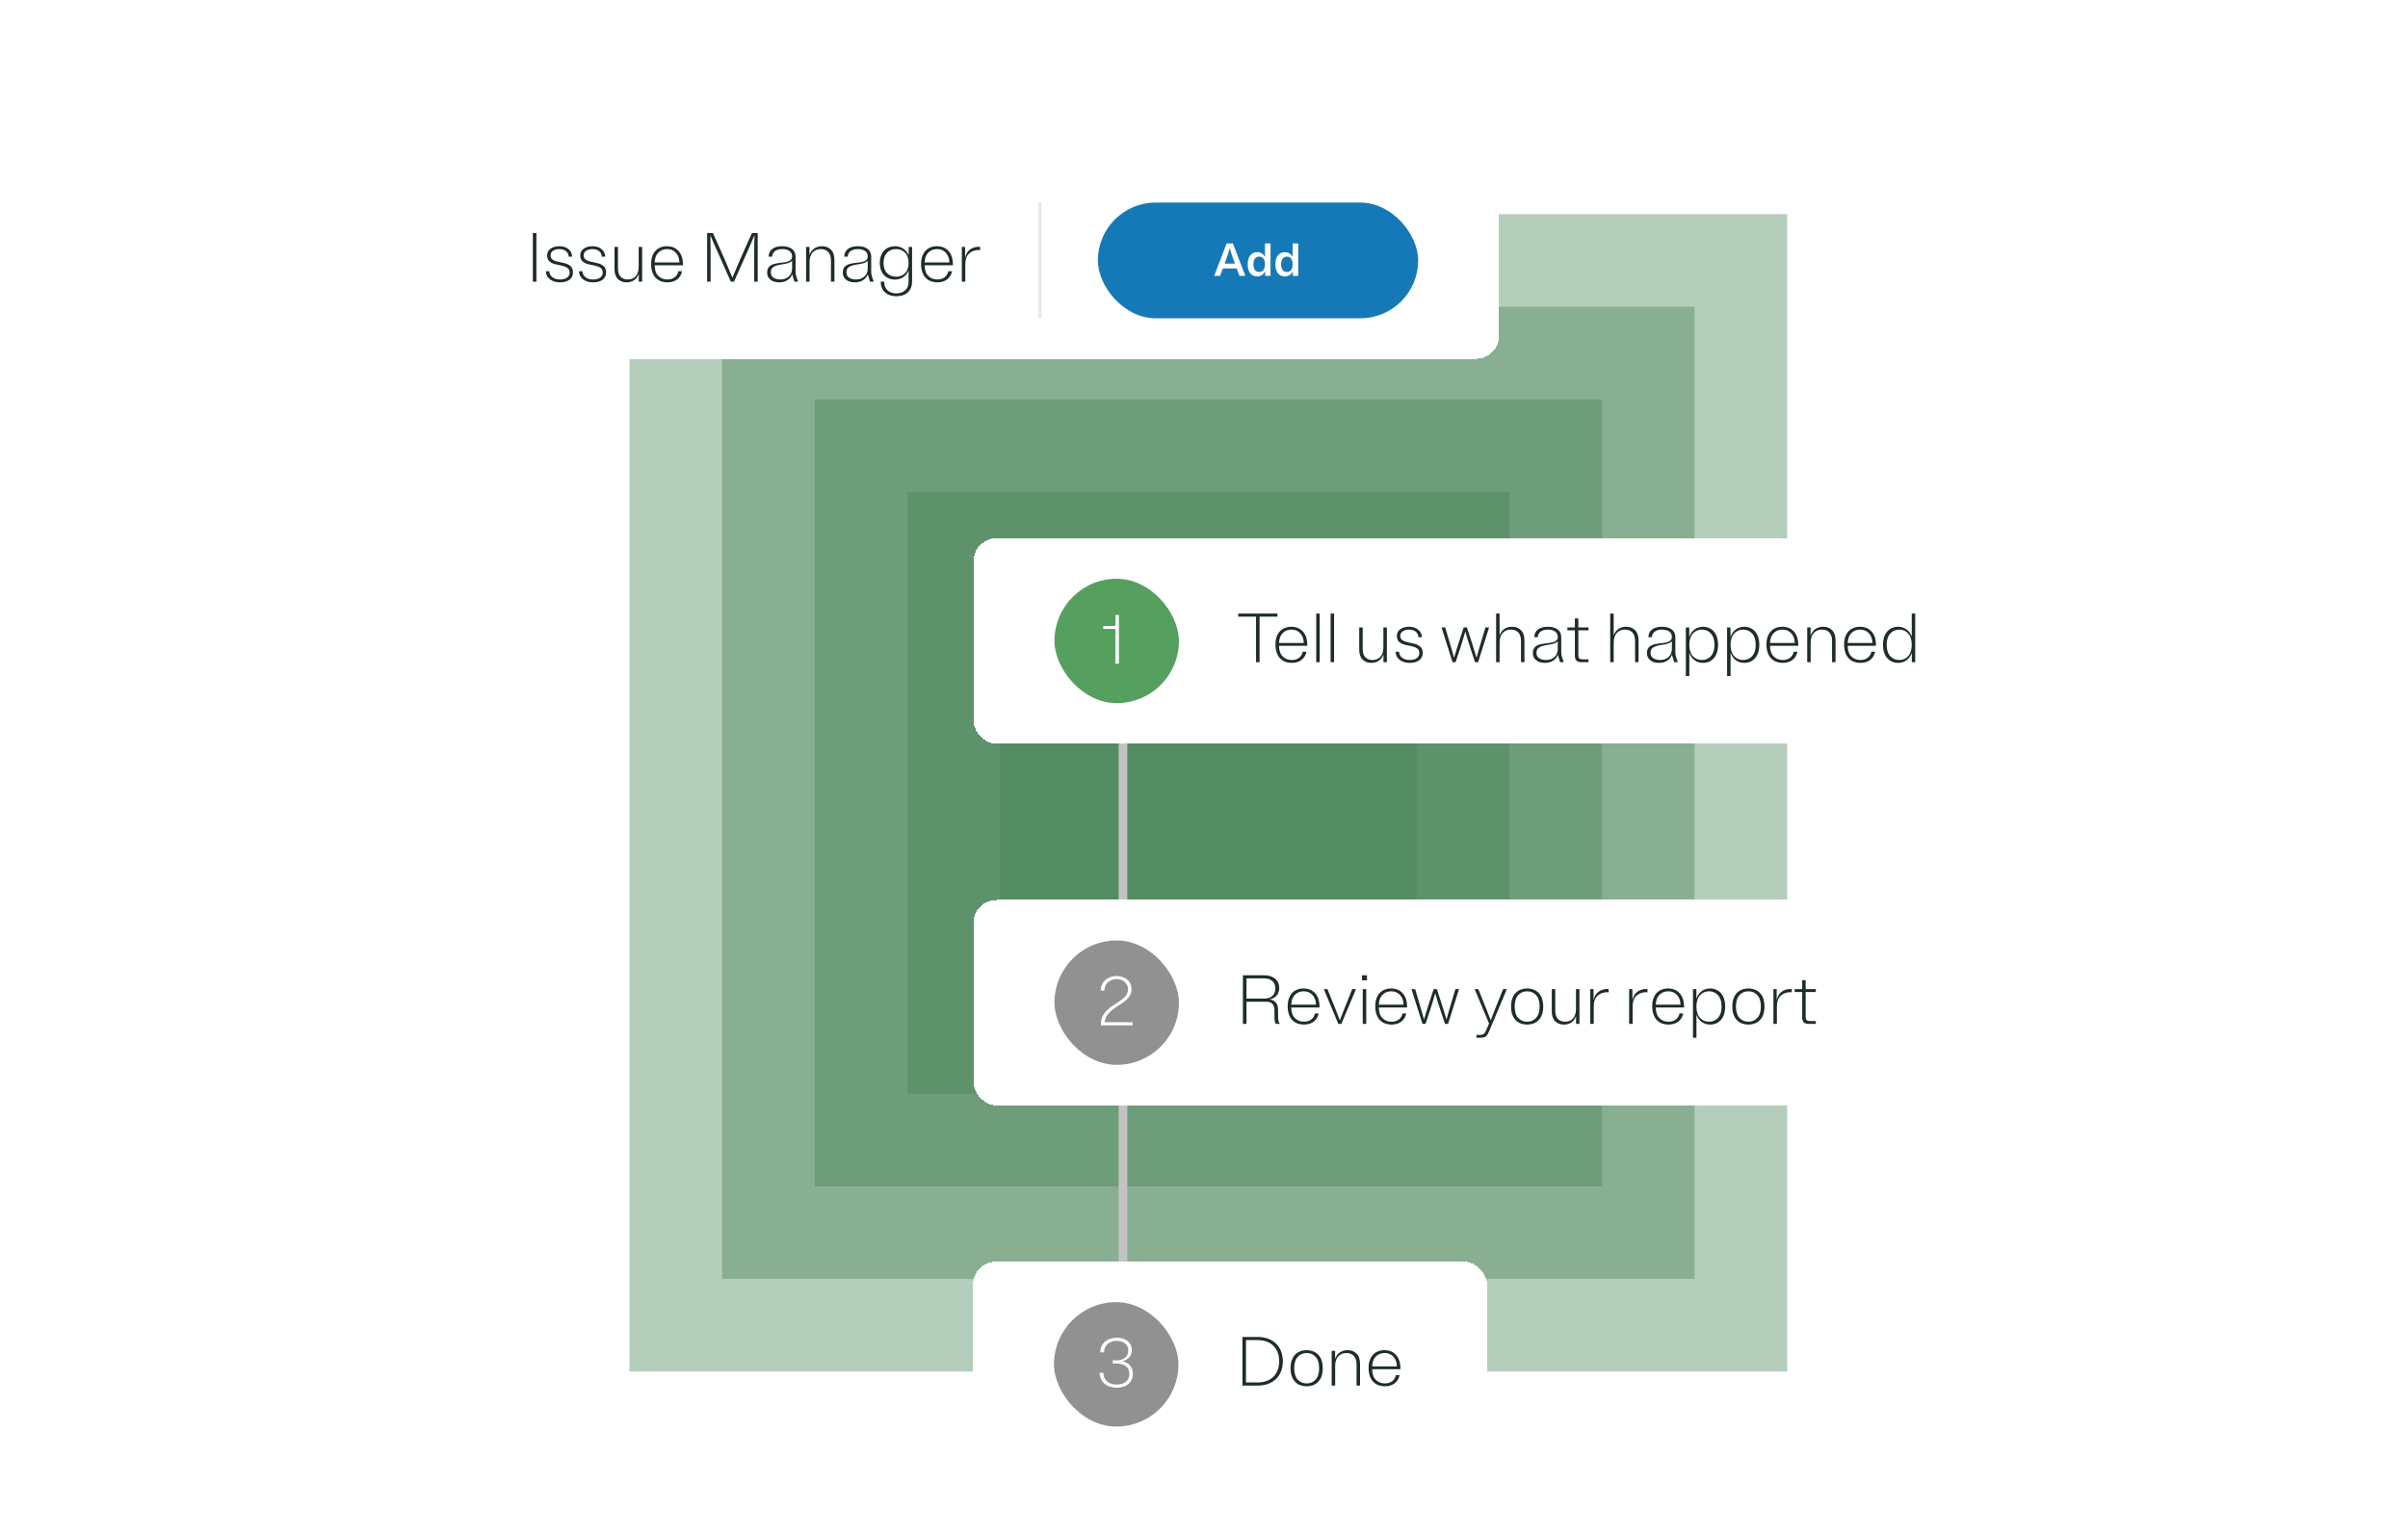
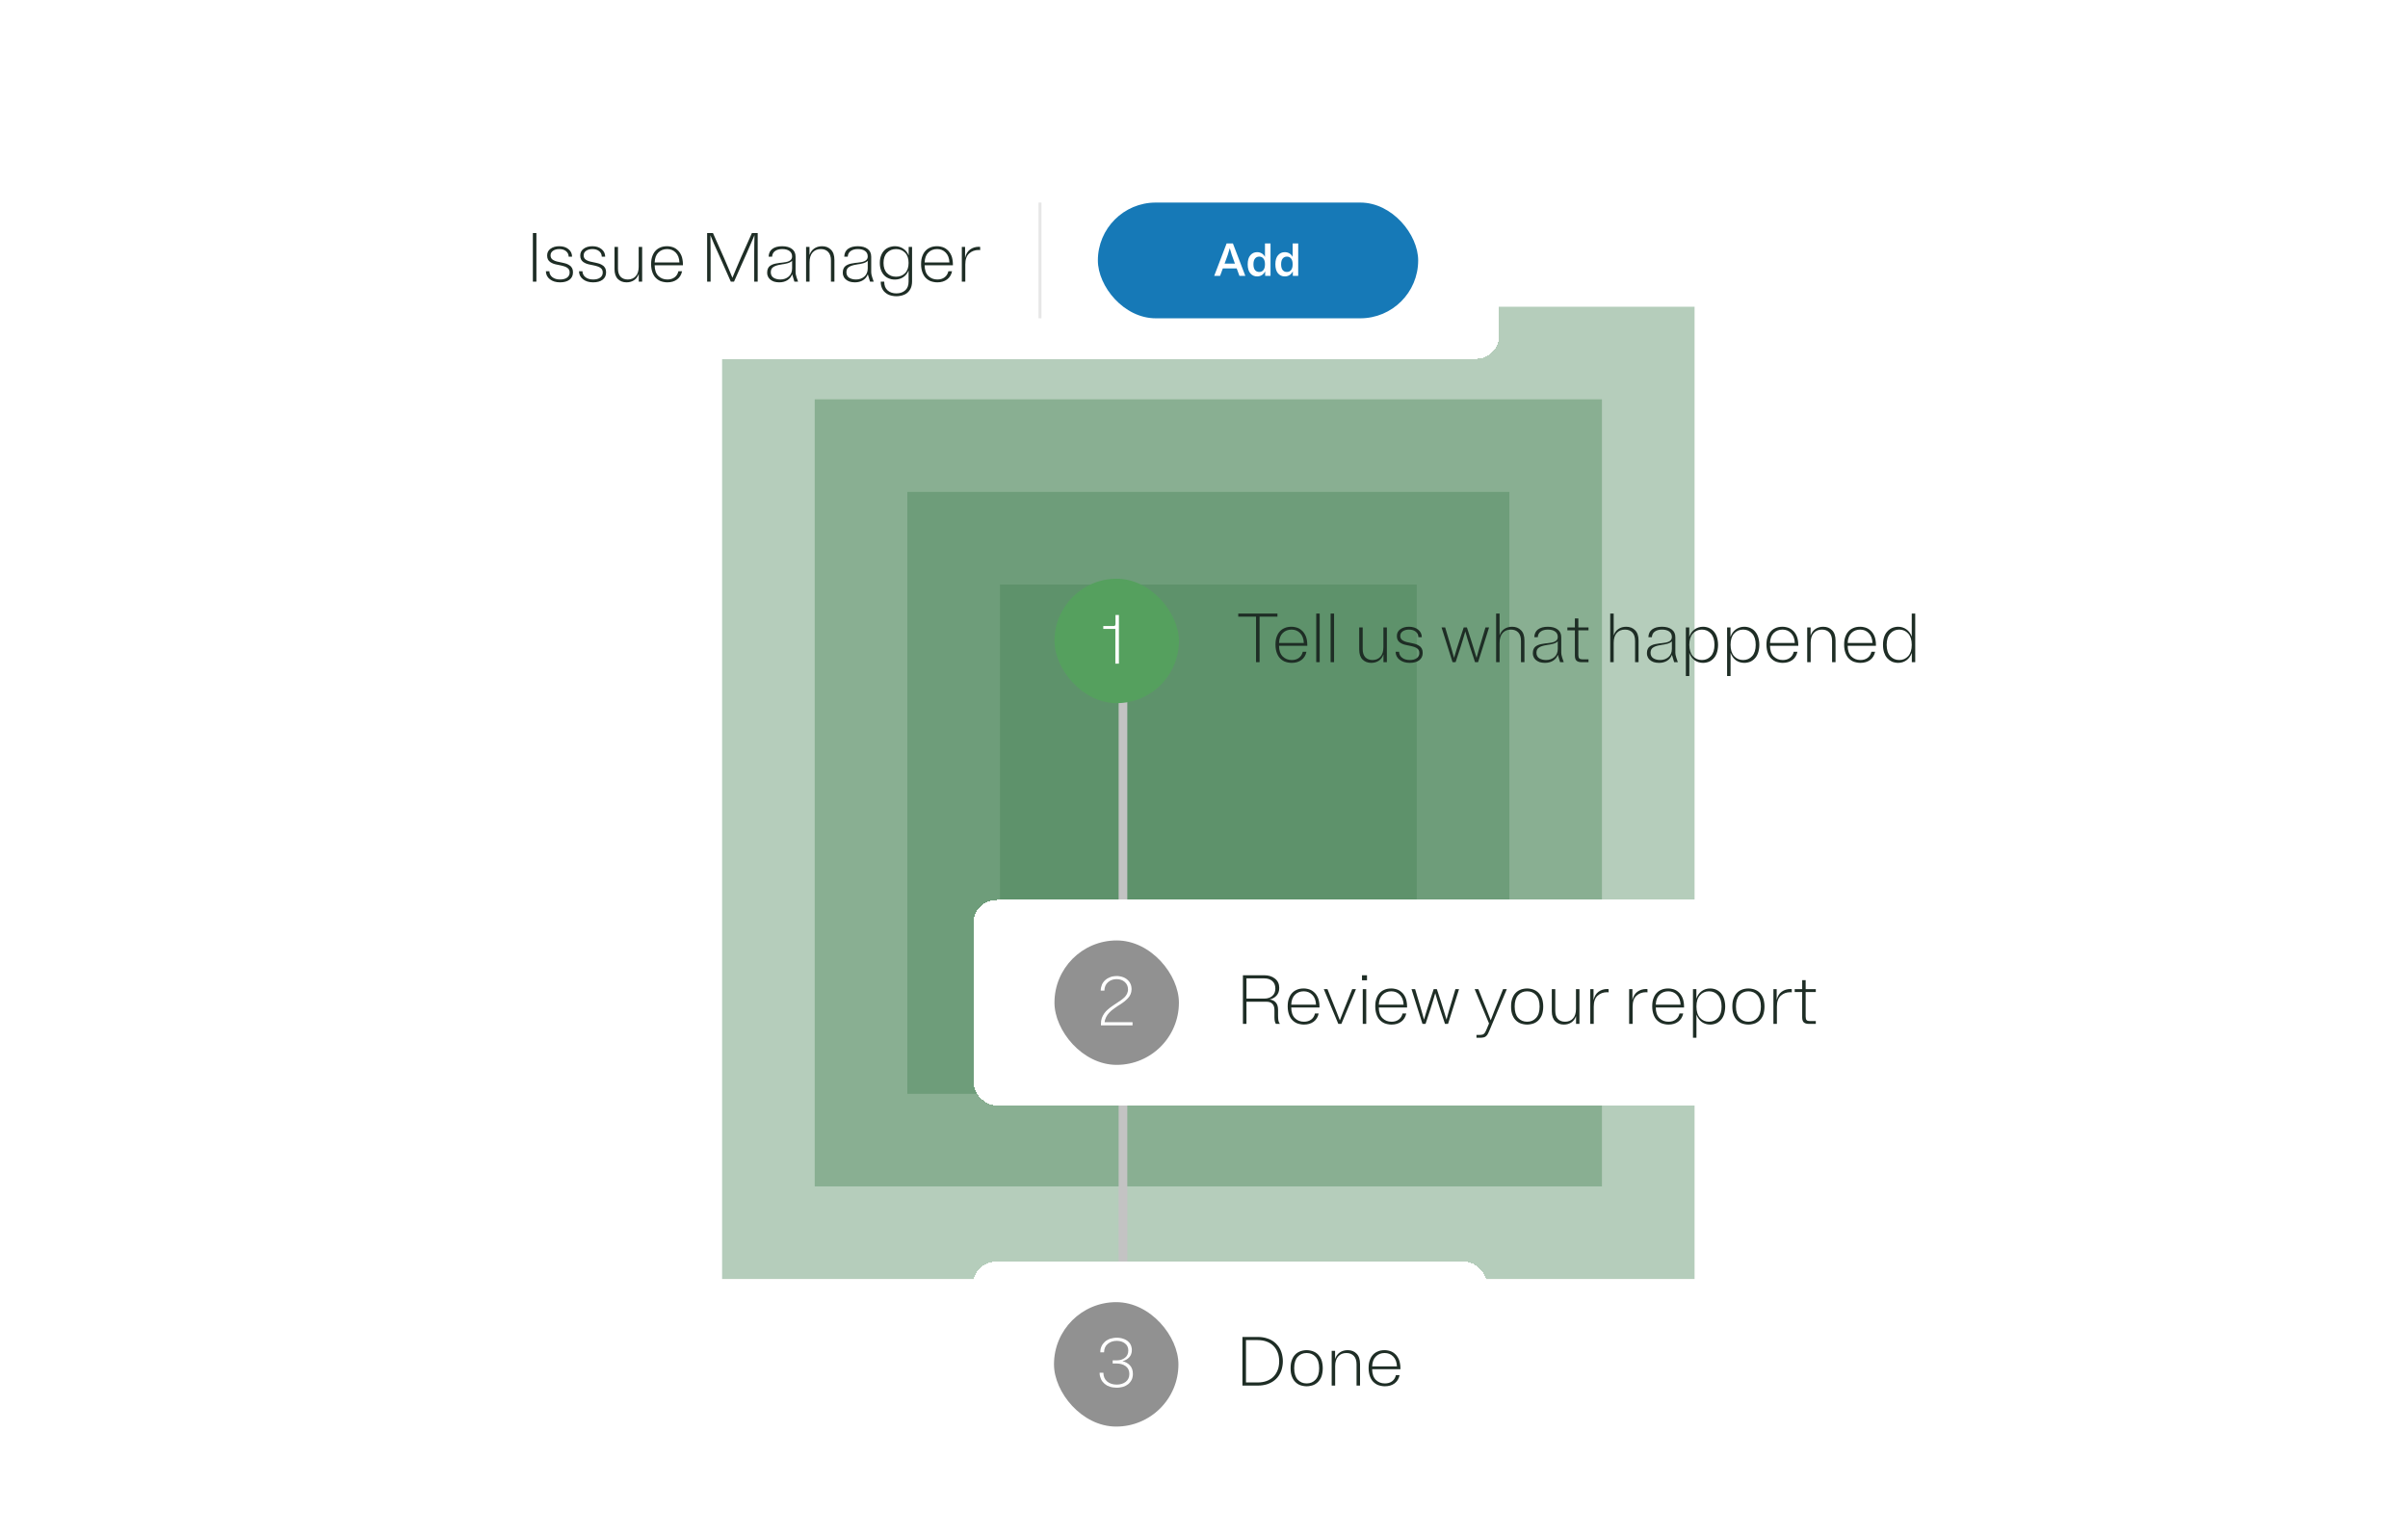
<svg xmlns="http://www.w3.org/2000/svg" width="624" height="398" viewBox="0 0 624 398" fill="none">
  <g clip-path="url(#clip0_639_119313)">
    <g opacity="0.4">
-       <rect width="300" height="300" transform="translate(163.125 55.5)" fill="#468254" />
-     </g>
+       </g>
    <g opacity="0.4">
      <rect width="252" height="252" transform="translate(187.125 79.5)" fill="#468254" />
    </g>
    <g opacity="0.4">
      <rect width="204" height="204" transform="translate(211.125 103.5)" fill="#468254" />
    </g>
    <g opacity="0.4">
      <rect width="156" height="156" transform="translate(235.125 127.5)" fill="#468254" />
    </g>
    <g opacity="0.4">
      <rect width="108" height="108" transform="translate(259.125 151.5)" fill="#468254" />
    </g>
    <line x1="291" y1="153.75" x2="291" y2="342" stroke="#C3C3C3" stroke-width="2.25" />
    <g filter="url(#filter0_d_639_119313)">
      <rect x="252.125" y="315" width="133.25" height="53.25" rx="6" fill="white" shape-rendering="crispEdges" />
      <rect x="273.125" y="325.5" width="32.25" height="32.25" rx="16.125" fill="#919191" />
      <path d="M293.573 344.116C293.573 343.192 293.321 342.454 292.817 341.902C292.325 341.35 291.671 340.984 290.855 340.804C291.575 340.624 292.163 340.288 292.619 339.796C293.075 339.304 293.303 338.674 293.303 337.906C293.303 337.618 293.267 337.348 293.195 337.096C293.135 336.832 293.039 336.592 292.907 336.376C292.787 336.16 292.637 335.968 292.457 335.8C292.277 335.62 292.073 335.464 291.845 335.332C291.629 335.2 291.389 335.092 291.125 335.008C290.873 334.912 290.597 334.84 290.297 334.792C290.009 334.744 289.703 334.72 289.379 334.72C289.079 334.72 288.791 334.744 288.515 334.792C288.239 334.828 287.969 334.888 287.705 334.972C287.453 335.056 287.213 335.164 286.985 335.296C286.757 335.416 286.547 335.56 286.355 335.728C286.175 335.884 286.007 336.064 285.851 336.268C285.695 336.46 285.563 336.676 285.455 336.916C285.347 337.144 285.263 337.39 285.203 337.654C285.155 337.918 285.131 338.2 285.131 338.5H286.103C286.115 337.564 286.433 336.838 287.057 336.322C287.693 335.794 288.467 335.53 289.379 335.53C290.243 335.53 290.957 335.752 291.521 336.196C292.097 336.628 292.385 337.24 292.385 338.032C292.385 338.848 292.097 339.478 291.521 339.922C290.945 340.366 290.231 340.588 289.379 340.588H288.335V341.398H289.307C290.291 341.398 291.095 341.632 291.719 342.1C292.343 342.568 292.655 343.24 292.655 344.116C292.655 344.98 292.343 345.658 291.719 346.15C291.095 346.63 290.315 346.87 289.379 346.87C288.371 346.87 287.543 346.6 286.895 346.06C286.259 345.52 285.935 344.764 285.923 343.792H284.951C284.951 344.104 284.981 344.398 285.041 344.674C285.113 344.95 285.203 345.208 285.311 345.448C285.419 345.688 285.551 345.91 285.707 346.114C285.875 346.318 286.055 346.504 286.247 346.672C286.451 346.84 286.667 346.99 286.895 347.122C287.135 347.242 287.387 347.344 287.651 347.428C287.915 347.512 288.191 347.572 288.479 347.608C288.767 347.656 289.067 347.68 289.379 347.68C289.679 347.68 289.967 347.656 290.243 347.608C290.519 347.572 290.783 347.518 291.035 347.446C291.287 347.362 291.521 347.266 291.737 347.158C291.965 347.038 292.169 346.906 292.349 346.762C292.541 346.606 292.709 346.432 292.853 346.24C293.009 346.048 293.141 345.844 293.249 345.628C293.357 345.412 293.435 345.178 293.483 344.926C293.543 344.674 293.573 344.404 293.573 344.116Z" fill="white" />
      <path d="M321.959 347.125H325.991C326.411 347.125 326.819 347.095 327.215 347.035C327.611 346.975 327.983 346.891 328.331 346.783C328.691 346.663 329.033 346.519 329.357 346.351C329.681 346.183 329.975 345.991 330.239 345.775C330.515 345.559 330.767 345.319 330.995 345.055C331.235 344.779 331.439 344.485 331.607 344.173C331.787 343.861 331.937 343.531 332.057 343.183C332.177 342.823 332.267 342.451 332.327 342.067C332.399 341.671 332.435 341.257 332.435 340.825C332.435 340.393 332.399 339.985 332.327 339.601C332.267 339.205 332.177 338.833 332.057 338.485C331.937 338.125 331.787 337.789 331.607 337.477C331.439 337.165 331.235 336.877 330.995 336.613C330.767 336.337 330.515 336.091 330.239 335.875C329.975 335.659 329.681 335.467 329.357 335.299C329.033 335.131 328.691 334.993 328.331 334.885C327.983 334.765 327.611 334.675 327.215 334.615C326.819 334.555 326.411 334.525 325.991 334.525H321.959V347.125ZM325.901 335.335C326.321 335.335 326.717 335.365 327.089 335.425C327.473 335.485 327.833 335.575 328.169 335.695C328.505 335.815 328.823 335.965 329.123 336.145C329.423 336.325 329.693 336.535 329.933 336.775C330.173 337.003 330.389 337.261 330.581 337.549C330.773 337.837 330.935 338.149 331.067 338.485C331.211 338.821 331.313 339.187 331.373 339.583C331.445 339.967 331.481 340.381 331.481 340.825C331.481 341.269 331.445 341.689 331.373 342.085C331.313 342.469 331.211 342.829 331.067 343.165C330.935 343.501 330.773 343.813 330.581 344.101C330.389 344.389 330.173 344.653 329.933 344.893C329.693 345.121 329.423 345.325 329.123 345.505C328.823 345.685 328.505 345.835 328.169 345.955C327.833 346.075 327.473 346.165 327.089 346.225C326.717 346.285 326.321 346.315 325.901 346.315H322.877V335.335H325.901ZM338.599 347.305C338.947 347.305 339.277 347.269 339.589 347.197C339.913 347.137 340.213 347.047 340.489 346.927C340.765 346.795 341.023 346.633 341.263 346.441C341.503 346.249 341.713 346.027 341.893 345.775C342.085 345.523 342.247 345.241 342.379 344.929C342.511 344.605 342.607 344.251 342.667 343.867C342.739 343.483 342.775 343.069 342.775 342.625C342.775 342.181 342.739 341.767 342.667 341.383C342.607 340.999 342.511 340.651 342.379 340.339C342.247 340.015 342.085 339.727 341.893 339.475C341.713 339.223 341.503 339.001 341.263 338.809C341.023 338.617 340.765 338.461 340.489 338.341C340.213 338.209 339.913 338.113 339.589 338.053C339.277 337.981 338.947 337.945 338.599 337.945C338.251 337.945 337.915 337.981 337.591 338.053C337.279 338.113 336.985 338.209 336.709 338.341C336.433 338.461 336.175 338.617 335.935 338.809C335.707 339.001 335.497 339.223 335.305 339.475C335.125 339.727 334.969 340.015 334.837 340.339C334.705 340.651 334.603 340.999 334.531 341.383C334.471 341.767 334.441 342.181 334.441 342.625C334.441 343.069 334.471 343.483 334.531 343.867C334.603 344.251 334.705 344.605 334.837 344.929C334.969 345.241 335.125 345.523 335.305 345.775C335.497 346.027 335.707 346.249 335.935 346.441C336.175 346.633 336.433 346.795 336.709 346.927C336.985 347.047 337.279 347.137 337.591 347.197C337.915 347.269 338.251 347.305 338.599 347.305ZM338.599 346.567C337.663 346.567 336.889 346.237 336.277 345.577C335.677 344.917 335.377 343.933 335.377 342.625C335.377 341.317 335.677 340.333 336.277 339.673C336.889 339.013 337.663 338.683 338.599 338.683C339.547 338.683 340.321 339.013 340.921 339.673C341.533 340.333 341.839 341.317 341.839 342.625C341.839 343.933 341.533 344.917 340.921 345.577C340.321 346.237 339.547 346.567 338.599 346.567ZM345.97 338.125H345.088V347.125H345.988V342.121C345.988 341.005 346.252 340.153 346.78 339.565C347.308 338.977 348.016 338.683 348.904 338.683C349.72 338.683 350.362 338.935 350.83 339.439C351.298 339.931 351.532 340.663 351.532 341.635V347.125H352.432V341.527C352.432 340.327 352.132 339.433 351.532 338.845C350.944 338.245 350.182 337.945 349.246 337.945C348.454 337.945 347.77 338.143 347.194 338.539C346.63 338.923 346.222 339.487 345.97 340.231V338.125ZM362.684 344.425H361.73C361.574 345.109 361.244 345.637 360.74 346.009C360.248 346.381 359.624 346.567 358.868 346.567C357.932 346.567 357.152 346.261 356.528 345.649C355.904 345.025 355.586 344.101 355.574 342.877H362.9V342.625C362.9 342.193 362.864 341.791 362.792 341.419C362.732 341.035 362.636 340.687 362.504 340.375C362.372 340.063 362.216 339.781 362.036 339.529C361.856 339.265 361.646 339.037 361.406 338.845C361.178 338.641 360.926 338.473 360.65 338.341C360.374 338.209 360.08 338.113 359.768 338.053C359.468 337.981 359.15 337.945 358.814 337.945C358.466 337.945 358.13 337.975 357.806 338.035C357.494 338.095 357.2 338.191 356.924 338.323C356.648 338.443 356.39 338.599 356.15 338.791C355.922 338.983 355.712 339.205 355.52 339.457C355.34 339.709 355.184 339.997 355.052 340.321C354.92 340.633 354.818 340.981 354.746 341.365C354.686 341.749 354.656 342.163 354.656 342.607C354.656 343.051 354.692 343.465 354.764 343.849C354.836 344.233 354.938 344.587 355.07 344.911C355.202 345.223 355.358 345.511 355.538 345.775C355.73 346.027 355.946 346.249 356.186 346.441C356.426 346.633 356.684 346.795 356.96 346.927C357.248 347.047 357.548 347.137 357.86 347.197C358.184 347.269 358.52 347.305 358.868 347.305C359.864 347.305 360.698 347.059 361.37 346.567C362.054 346.063 362.492 345.349 362.684 344.425ZM358.814 338.683C359.702 338.683 360.44 338.983 361.028 339.583C361.628 340.183 361.952 341.041 362 342.157H355.574C355.622 341.005 355.946 340.141 356.546 339.565C357.146 338.977 357.902 338.683 358.814 338.683ZM361.982 342.679L362 342.625C361.988 342.637 361.982 342.649 361.982 342.661C361.982 342.661 361.982 342.667 361.982 342.679Z" fill="#1E2D25" />
    </g>
    <g filter="url(#filter1_d_639_119313)">
      <rect x="252.25" y="221.25" width="240.25" height="53.25" rx="6" fill="white" shape-rendering="crispEdges" />
      <rect x="273.25" y="231.75" width="32.25" height="32.25" rx="16.125" fill="#919191" />
      <path d="M285.292 253.75H293.482V252.94H286.246C286.27 252.688 286.318 252.454 286.39 252.238C286.462 252.01 286.546 251.8 286.642 251.608C286.738 251.404 286.852 251.212 286.984 251.032C287.116 250.84 287.26 250.666 287.416 250.51C287.572 250.342 287.734 250.18 287.902 250.024C288.082 249.868 288.262 249.724 288.442 249.592C288.634 249.448 288.826 249.31 289.018 249.178C289.222 249.034 289.42 248.896 289.612 248.764C289.816 248.632 290.014 248.506 290.206 248.386C290.41 248.254 290.608 248.122 290.8 247.99C290.992 247.858 291.172 247.726 291.34 247.594C291.52 247.45 291.688 247.306 291.844 247.162C292.012 247.006 292.168 246.85 292.312 246.694C292.456 246.538 292.582 246.376 292.69 246.208C292.798 246.04 292.894 245.86 292.978 245.668C293.062 245.476 293.122 245.278 293.158 245.074C293.206 244.858 293.23 244.636 293.23 244.408C293.23 244.144 293.206 243.892 293.158 243.652C293.11 243.412 293.038 243.19 292.942 242.986C292.846 242.77 292.726 242.572 292.582 242.392C292.45 242.212 292.294 242.05 292.114 241.906C291.946 241.75 291.76 241.618 291.556 241.51C291.352 241.39 291.13 241.294 290.89 241.222C290.65 241.138 290.398 241.078 290.134 241.042C289.882 240.994 289.618 240.97 289.342 240.97C289.066 240.97 288.796 240.994 288.532 241.042C288.268 241.078 288.01 241.144 287.758 241.24C287.518 241.324 287.284 241.432 287.056 241.564C286.84 241.684 286.636 241.828 286.444 241.996C286.264 242.152 286.096 242.332 285.94 242.536C285.796 242.728 285.67 242.944 285.562 243.184C285.466 243.412 285.388 243.658 285.328 243.922C285.268 244.186 285.238 244.462 285.238 244.75H286.192C286.204 243.85 286.51 243.13 287.11 242.59C287.722 242.05 288.466 241.78 289.342 241.78C290.218 241.78 290.932 242.032 291.484 242.536C292.036 243.028 292.312 243.676 292.312 244.48C292.312 244.672 292.288 244.858 292.24 245.038C292.204 245.218 292.144 245.392 292.06 245.56C291.988 245.716 291.898 245.872 291.79 246.028C291.682 246.172 291.562 246.316 291.43 246.46C291.298 246.592 291.148 246.724 290.98 246.856C290.824 246.988 290.656 247.12 290.476 247.252C290.308 247.372 290.128 247.492 289.936 247.612C289.756 247.732 289.57 247.858 289.378 247.99C289.186 248.11 288.994 248.236 288.802 248.368C288.61 248.5 288.418 248.632 288.226 248.764C288.034 248.896 287.842 249.034 287.65 249.178C287.47 249.322 287.29 249.472 287.11 249.628C286.942 249.772 286.774 249.928 286.606 250.096C286.45 250.264 286.306 250.444 286.174 250.636C286.042 250.816 285.922 251.008 285.814 251.212C285.706 251.416 285.61 251.632 285.526 251.86C285.454 252.088 285.394 252.328 285.346 252.58C285.31 252.832 285.292 253.096 285.292 253.372V253.75Z" fill="white" />
      <path d="M331.678 253.375C331.486 253.159 331.354 252.877 331.282 252.529C331.222 252.181 331.192 251.749 331.192 251.233V249.739C331.192 248.899 330.994 248.263 330.598 247.831C330.214 247.387 329.68 247.129 328.996 247.057C329.74 246.889 330.34 246.553 330.796 246.049C331.264 245.533 331.498 244.867 331.498 244.051C331.498 243.031 331.132 242.233 330.4 241.657C329.68 241.069 328.756 240.775 327.628 240.775H322.084V253.375H323.002V247.633H328.168C328.876 247.633 329.398 247.819 329.734 248.191C330.082 248.551 330.256 249.091 330.256 249.811V251.629C330.256 252.037 330.286 252.385 330.346 252.673C330.406 252.961 330.502 253.195 330.634 253.375H331.678ZM327.628 241.585C328.492 241.585 329.182 241.813 329.698 242.269C330.226 242.725 330.49 243.373 330.49 244.213C330.49 245.041 330.226 245.683 329.698 246.139C329.182 246.595 328.492 246.823 327.628 246.823H323.002V241.585H327.628ZM341.716 250.675H340.762C340.606 251.359 340.276 251.887 339.772 252.259C339.28 252.631 338.656 252.817 337.9 252.817C336.964 252.817 336.184 252.511 335.56 251.899C334.936 251.275 334.618 250.351 334.606 249.127H341.932V248.875C341.932 248.443 341.896 248.041 341.824 247.669C341.764 247.285 341.668 246.937 341.536 246.625C341.404 246.313 341.248 246.031 341.068 245.779C340.888 245.515 340.678 245.287 340.438 245.095C340.21 244.891 339.958 244.723 339.682 244.591C339.406 244.459 339.112 244.363 338.8 244.303C338.5 244.231 338.182 244.195 337.846 244.195C337.498 244.195 337.162 244.225 336.838 244.285C336.526 244.345 336.232 244.441 335.956 244.573C335.68 244.693 335.422 244.849 335.182 245.041C334.954 245.233 334.744 245.455 334.552 245.707C334.372 245.959 334.216 246.247 334.084 246.571C333.952 246.883 333.85 247.231 333.778 247.615C333.718 247.999 333.688 248.413 333.688 248.857C333.688 249.301 333.724 249.715 333.796 250.099C333.868 250.483 333.97 250.837 334.102 251.161C334.234 251.473 334.39 251.761 334.57 252.025C334.762 252.277 334.978 252.499 335.218 252.691C335.458 252.883 335.716 253.045 335.992 253.177C336.28 253.297 336.58 253.387 336.892 253.447C337.216 253.519 337.552 253.555 337.9 253.555C338.896 253.555 339.73 253.309 340.402 252.817C341.086 252.313 341.524 251.599 341.716 250.675ZM337.846 244.933C338.734 244.933 339.472 245.233 340.06 245.833C340.66 246.433 340.984 247.291 341.032 248.407H334.606C334.654 247.255 334.978 246.391 335.578 245.815C336.178 245.227 336.934 244.933 337.846 244.933ZM341.014 248.929L341.032 248.875C341.02 248.887 341.014 248.899 341.014 248.911C341.014 248.911 341.014 248.917 341.014 248.929ZM346.806 253.375H347.598L351.378 244.375H350.406L349.272 247.219C348.9 248.155 348.54 249.049 348.192 249.901C347.856 250.741 347.526 251.593 347.202 252.457C346.878 251.593 346.548 250.741 346.212 249.901C345.876 249.049 345.516 248.155 345.132 247.219L343.998 244.375H343.044L346.806 253.375ZM354.238 240.775H352.942V242.071H354.238V240.775ZM354.04 244.375H353.14V253.375H354.04V244.375ZM364.409 250.675H363.455C363.299 251.359 362.969 251.887 362.465 252.259C361.973 252.631 361.349 252.817 360.593 252.817C359.657 252.817 358.877 252.511 358.253 251.899C357.629 251.275 357.311 250.351 357.299 249.127H364.625V248.875C364.625 248.443 364.589 248.041 364.517 247.669C364.457 247.285 364.361 246.937 364.229 246.625C364.097 246.313 363.941 246.031 363.761 245.779C363.581 245.515 363.371 245.287 363.131 245.095C362.903 244.891 362.651 244.723 362.375 244.591C362.099 244.459 361.805 244.363 361.493 244.303C361.193 244.231 360.875 244.195 360.539 244.195C360.191 244.195 359.855 244.225 359.531 244.285C359.219 244.345 358.925 244.441 358.649 244.573C358.373 244.693 358.115 244.849 357.875 245.041C357.647 245.233 357.437 245.455 357.245 245.707C357.065 245.959 356.909 246.247 356.777 246.571C356.645 246.883 356.543 247.231 356.471 247.615C356.411 247.999 356.381 248.413 356.381 248.857C356.381 249.301 356.417 249.715 356.489 250.099C356.561 250.483 356.663 250.837 356.795 251.161C356.927 251.473 357.083 251.761 357.263 252.025C357.455 252.277 357.671 252.499 357.911 252.691C358.151 252.883 358.409 253.045 358.685 253.177C358.973 253.297 359.273 253.387 359.585 253.447C359.909 253.519 360.245 253.555 360.593 253.555C361.589 253.555 362.423 253.309 363.095 252.817C363.779 252.313 364.217 251.599 364.409 250.675ZM360.539 244.933C361.427 244.933 362.165 245.233 362.753 245.833C363.353 246.433 363.677 247.291 363.725 248.407H357.299C357.347 247.255 357.671 246.391 358.271 245.815C358.871 245.227 359.627 244.933 360.539 244.933ZM363.707 248.929L363.725 248.875C363.713 248.887 363.707 248.899 363.707 248.911C363.707 248.911 363.707 248.917 363.707 248.929ZM365.773 244.375L368.617 253.375H369.409L370.687 249.505C370.927 248.761 371.143 248.065 371.335 247.417C371.539 246.769 371.737 246.103 371.929 245.419C372.121 246.103 372.313 246.769 372.505 247.417C372.709 248.065 372.931 248.761 373.171 249.505L374.449 253.375H375.241L378.085 244.375H377.149L376.213 247.507C375.949 248.371 375.703 249.187 375.475 249.955C375.259 250.711 375.049 251.479 374.845 252.259C374.617 251.491 374.383 250.729 374.143 249.973C373.915 249.217 373.657 248.395 373.369 247.507L372.343 244.375H371.515L370.489 247.507C370.201 248.395 369.937 249.217 369.697 249.973C369.469 250.729 369.241 251.491 369.013 252.259C368.809 251.479 368.593 250.711 368.365 249.955C368.149 249.187 367.909 248.371 367.645 247.507L366.709 244.375H365.773ZM388.366 247.219C387.994 248.155 387.634 249.049 387.286 249.901C386.95 250.741 386.62 251.593 386.296 252.457C385.972 251.593 385.642 250.741 385.306 249.901C384.97 249.049 384.61 248.155 384.226 247.219L383.092 244.375H382.138L385.864 253.267L385.216 254.815C385.156 254.959 385.096 255.091 385.036 255.211C384.988 255.331 384.934 255.433 384.874 255.517C384.826 255.613 384.772 255.697 384.712 255.769C384.664 255.841 384.604 255.901 384.532 255.949C384.472 256.009 384.406 256.057 384.334 256.093C384.262 256.129 384.178 256.153 384.082 256.165C383.986 256.189 383.878 256.207 383.758 256.219C383.638 256.231 383.506 256.237 383.362 256.237H382.606V256.975H383.434C383.614 256.975 383.776 256.969 383.92 256.957C384.064 256.945 384.196 256.927 384.316 256.903C384.436 256.891 384.544 256.867 384.64 256.831C384.748 256.795 384.844 256.747 384.928 256.687C385.012 256.639 385.09 256.573 385.162 256.489C385.246 256.417 385.324 256.333 385.396 256.237C385.468 256.141 385.534 256.027 385.594 255.895C385.666 255.775 385.732 255.637 385.792 255.481C385.864 255.337 385.936 255.175 386.008 254.995L390.472 244.375H389.5L388.366 247.219ZM395.73 253.555C396.078 253.555 396.408 253.519 396.72 253.447C397.044 253.387 397.344 253.297 397.62 253.177C397.896 253.045 398.154 252.883 398.394 252.691C398.634 252.499 398.844 252.277 399.024 252.025C399.216 251.773 399.378 251.491 399.51 251.179C399.642 250.855 399.738 250.501 399.798 250.117C399.87 249.733 399.906 249.319 399.906 248.875C399.906 248.431 399.87 248.017 399.798 247.633C399.738 247.249 399.642 246.901 399.51 246.589C399.378 246.265 399.216 245.977 399.024 245.725C398.844 245.473 398.634 245.251 398.394 245.059C398.154 244.867 397.896 244.711 397.62 244.591C397.344 244.459 397.044 244.363 396.72 244.303C396.408 244.231 396.078 244.195 395.73 244.195C395.382 244.195 395.046 244.231 394.722 244.303C394.41 244.363 394.116 244.459 393.84 244.591C393.564 244.711 393.306 244.867 393.066 245.059C392.838 245.251 392.628 245.473 392.436 245.725C392.256 245.977 392.1 246.265 391.968 246.589C391.836 246.901 391.734 247.249 391.662 247.633C391.602 248.017 391.572 248.431 391.572 248.875C391.572 249.319 391.602 249.733 391.662 250.117C391.734 250.501 391.836 250.855 391.968 251.179C392.1 251.491 392.256 251.773 392.436 252.025C392.628 252.277 392.838 252.499 393.066 252.691C393.306 252.883 393.564 253.045 393.84 253.177C394.116 253.297 394.41 253.387 394.722 253.447C395.046 253.519 395.382 253.555 395.73 253.555ZM395.73 252.817C394.794 252.817 394.02 252.487 393.408 251.827C392.808 251.167 392.508 250.183 392.508 248.875C392.508 247.567 392.808 246.583 393.408 245.923C394.02 245.263 394.794 244.933 395.73 244.933C396.678 244.933 397.452 245.263 398.052 245.923C398.664 246.583 398.97 247.567 398.97 248.875C398.97 250.183 398.664 251.167 398.052 251.827C397.452 252.487 396.678 252.817 395.73 252.817ZM402.128 250.117C402.128 251.269 402.422 252.133 403.01 252.709C403.598 253.273 404.342 253.555 405.242 253.555C405.998 253.555 406.652 253.369 407.204 252.997C407.756 252.625 408.158 252.079 408.41 251.359V253.375H409.292V244.375H408.392V249.523C408.392 250.591 408.134 251.407 407.618 251.971C407.102 252.535 406.418 252.817 405.566 252.817C404.798 252.817 404.18 252.583 403.712 252.115C403.256 251.635 403.028 250.927 403.028 249.991V244.375H402.128V250.117ZM412.943 244.375H412.097V253.375H412.997V248.911C412.997 247.627 413.327 246.685 413.987 246.085C414.659 245.473 415.487 245.167 416.471 245.167C416.543 245.167 416.609 245.173 416.669 245.185C416.741 245.185 416.801 245.191 416.849 245.203V244.375C416.801 244.363 416.747 244.357 416.687 244.357C416.627 244.345 416.567 244.339 416.507 244.339C415.643 244.339 414.887 244.573 414.239 245.041C413.603 245.497 413.171 246.217 412.943 247.201V244.375ZM423.016 244.375H422.17V253.375H423.07V248.911C423.07 247.627 423.4 246.685 424.06 246.085C424.732 245.473 425.56 245.167 426.544 245.167C426.616 245.167 426.682 245.173 426.742 245.185C426.814 245.185 426.874 245.191 426.922 245.203V244.375C426.874 244.363 426.82 244.357 426.76 244.357C426.7 244.345 426.64 244.339 426.58 244.339C425.716 244.339 424.96 244.573 424.312 245.041C423.676 245.497 423.244 246.217 423.016 247.201V244.375ZM436.18 250.675H435.226C435.07 251.359 434.74 251.887 434.236 252.259C433.744 252.631 433.12 252.817 432.364 252.817C431.428 252.817 430.648 252.511 430.024 251.899C429.4 251.275 429.082 250.351 429.07 249.127H436.396V248.875C436.396 248.443 436.36 248.041 436.288 247.669C436.228 247.285 436.132 246.937 436 246.625C435.868 246.313 435.712 246.031 435.532 245.779C435.352 245.515 435.142 245.287 434.902 245.095C434.674 244.891 434.422 244.723 434.146 244.591C433.87 244.459 433.576 244.363 433.264 244.303C432.964 244.231 432.646 244.195 432.31 244.195C431.962 244.195 431.626 244.225 431.302 244.285C430.99 244.345 430.696 244.441 430.42 244.573C430.144 244.693 429.886 244.849 429.646 245.041C429.418 245.233 429.208 245.455 429.016 245.707C428.836 245.959 428.68 246.247 428.548 246.571C428.416 246.883 428.314 247.231 428.242 247.615C428.182 247.999 428.152 248.413 428.152 248.857C428.152 249.301 428.188 249.715 428.26 250.099C428.332 250.483 428.434 250.837 428.566 251.161C428.698 251.473 428.854 251.761 429.034 252.025C429.226 252.277 429.442 252.499 429.682 252.691C429.922 252.883 430.18 253.045 430.456 253.177C430.744 253.297 431.044 253.387 431.356 253.447C431.68 253.519 432.016 253.555 432.364 253.555C433.36 253.555 434.194 253.309 434.866 252.817C435.55 252.313 435.988 251.599 436.18 250.675ZM432.31 244.933C433.198 244.933 433.936 245.233 434.524 245.833C435.124 246.433 435.448 247.291 435.496 248.407H429.07C429.118 247.255 429.442 246.391 430.042 245.815C430.642 245.227 431.398 244.933 432.31 244.933ZM435.478 248.929L435.496 248.875C435.484 248.887 435.478 248.899 435.478 248.911C435.478 248.911 435.478 248.917 435.478 248.929ZM443.175 253.555C443.499 253.555 443.805 253.519 444.093 253.447C444.381 253.387 444.657 253.291 444.921 253.159C445.185 253.015 445.425 252.847 445.641 252.655C445.857 252.463 446.055 252.241 446.235 251.989C446.415 251.725 446.565 251.437 446.685 251.125C446.805 250.801 446.895 250.453 446.955 250.081C447.027 249.709 447.063 249.307 447.063 248.875C447.063 248.443 447.027 248.041 446.955 247.669C446.895 247.297 446.805 246.955 446.685 246.643C446.565 246.319 446.415 246.031 446.235 245.779C446.055 245.515 445.857 245.287 445.641 245.095C445.425 244.903 445.185 244.741 444.921 244.609C444.657 244.465 444.381 244.363 444.093 244.303C443.805 244.231 443.499 244.195 443.175 244.195C442.347 244.195 441.615 244.423 440.979 244.879C440.343 245.335 439.881 245.989 439.593 246.841V244.375H438.711V256.975H439.611V250.963C439.911 251.791 440.373 252.433 440.997 252.889C441.633 253.333 442.359 253.555 443.175 253.555ZM442.869 252.817C441.921 252.817 441.141 252.481 440.529 251.809C439.917 251.125 439.611 250.147 439.611 248.875C439.611 247.603 439.917 246.631 440.529 245.959C441.141 245.275 441.921 244.933 442.869 244.933C443.817 244.933 444.597 245.275 445.209 245.959C445.821 246.631 446.127 247.603 446.127 248.875C446.127 250.147 445.821 251.125 445.209 251.809C444.597 252.481 443.817 252.817 442.869 252.817ZM453.07 253.555C453.418 253.555 453.748 253.519 454.06 253.447C454.384 253.387 454.684 253.297 454.96 253.177C455.236 253.045 455.494 252.883 455.734 252.691C455.974 252.499 456.184 252.277 456.364 252.025C456.556 251.773 456.718 251.491 456.85 251.179C456.982 250.855 457.078 250.501 457.138 250.117C457.21 249.733 457.246 249.319 457.246 248.875C457.246 248.431 457.21 248.017 457.138 247.633C457.078 247.249 456.982 246.901 456.85 246.589C456.718 246.265 456.556 245.977 456.364 245.725C456.184 245.473 455.974 245.251 455.734 245.059C455.494 244.867 455.236 244.711 454.96 244.591C454.684 244.459 454.384 244.363 454.06 244.303C453.748 244.231 453.418 244.195 453.07 244.195C452.722 244.195 452.386 244.231 452.062 244.303C451.75 244.363 451.456 244.459 451.18 244.591C450.904 244.711 450.646 244.867 450.406 245.059C450.178 245.251 449.968 245.473 449.776 245.725C449.596 245.977 449.44 246.265 449.308 246.589C449.176 246.901 449.074 247.249 449.002 247.633C448.942 248.017 448.912 248.431 448.912 248.875C448.912 249.319 448.942 249.733 449.002 250.117C449.074 250.501 449.176 250.855 449.308 251.179C449.44 251.491 449.596 251.773 449.776 252.025C449.968 252.277 450.178 252.499 450.406 252.691C450.646 252.883 450.904 253.045 451.18 253.177C451.456 253.297 451.75 253.387 452.062 253.447C452.386 253.519 452.722 253.555 453.07 253.555ZM453.07 252.817C452.134 252.817 451.36 252.487 450.748 251.827C450.148 251.167 449.848 250.183 449.848 248.875C449.848 247.567 450.148 246.583 450.748 245.923C451.36 245.263 452.134 244.933 453.07 244.933C454.018 244.933 454.792 245.263 455.392 245.923C456.004 246.583 456.31 247.567 456.31 248.875C456.31 250.183 456.004 251.167 455.392 251.827C454.792 252.487 454.018 252.817 453.07 252.817ZM460.404 244.375H459.558V253.375H460.458V248.911C460.458 247.627 460.788 246.685 461.448 246.085C462.12 245.473 462.948 245.167 463.932 245.167C464.004 245.167 464.07 245.173 464.13 245.185C464.202 245.185 464.262 245.191 464.31 245.203V244.375C464.262 244.363 464.208 244.357 464.148 244.357C464.088 244.345 464.028 244.339 463.968 244.339C463.104 244.339 462.348 244.573 461.7 245.041C461.064 245.497 460.632 246.217 460.404 247.201V244.375ZM467.913 251.521V245.113H470.541V244.375H467.913V242.035H467.013V244.375H465.069V245.113H467.013V251.665C467.013 252.301 467.157 252.745 467.445 252.997C467.733 253.249 468.153 253.375 468.705 253.375H470.541V252.637H468.939C468.591 252.637 468.333 252.559 468.165 252.403C467.997 252.247 467.913 251.953 467.913 251.521Z" fill="#1E2D25" />
    </g>
    <g filter="url(#filter2_d_639_119313)">
-       <rect x="252.25" y="127.5" width="267.25" height="53.25" rx="6" fill="white" shape-rendering="crispEdges" />
      <rect x="273.25" y="138" width="32.25" height="32.25" rx="16.125" fill="#55A05E" />
      <path d="M289.066 149.668C289.066 149.908 289.018 150.07 288.922 150.154C288.838 150.226 288.718 150.262 288.562 150.262H285.898V151H289.03V160H289.948V147.4H289.066V149.668Z" fill="white" />
      <path d="M320.878 147.025V147.835H325.486V159.625H326.404V147.835H331.03V147.025H320.878ZM338.551 156.925H337.597C337.441 157.609 337.111 158.137 336.607 158.509C336.115 158.881 335.491 159.067 334.735 159.067C333.799 159.067 333.019 158.761 332.395 158.149C331.771 157.525 331.453 156.601 331.441 155.377H338.767V155.125C338.767 154.693 338.731 154.291 338.659 153.919C338.599 153.535 338.503 153.187 338.371 152.875C338.239 152.563 338.083 152.281 337.903 152.029C337.723 151.765 337.513 151.537 337.273 151.345C337.045 151.141 336.793 150.973 336.517 150.841C336.241 150.709 335.947 150.613 335.635 150.553C335.335 150.481 335.017 150.445 334.681 150.445C334.333 150.445 333.997 150.475 333.673 150.535C333.361 150.595 333.067 150.691 332.791 150.823C332.515 150.943 332.257 151.099 332.017 151.291C331.789 151.483 331.579 151.705 331.387 151.957C331.207 152.209 331.051 152.497 330.919 152.821C330.787 153.133 330.685 153.481 330.613 153.865C330.553 154.249 330.523 154.663 330.523 155.107C330.523 155.551 330.559 155.965 330.631 156.349C330.703 156.733 330.805 157.087 330.937 157.411C331.069 157.723 331.225 158.011 331.405 158.275C331.597 158.527 331.813 158.749 332.053 158.941C332.293 159.133 332.551 159.295 332.827 159.427C333.115 159.547 333.415 159.637 333.727 159.697C334.051 159.769 334.387 159.805 334.735 159.805C335.731 159.805 336.565 159.559 337.237 159.067C337.921 158.563 338.359 157.849 338.551 156.925ZM334.681 151.183C335.569 151.183 336.307 151.483 336.895 152.083C337.495 152.683 337.819 153.541 337.867 154.657H331.441C331.489 153.505 331.813 152.641 332.413 152.065C333.013 151.477 333.769 151.183 334.681 151.183ZM337.849 155.179L337.867 155.125C337.855 155.137 337.849 155.149 337.849 155.161C337.849 155.161 337.849 155.167 337.849 155.179ZM341.982 147.025H341.082V159.625H341.982V147.025ZM345.708 147.025H344.808V159.625H345.708V147.025ZM352.224 156.367C352.224 157.519 352.518 158.383 353.106 158.959C353.694 159.523 354.438 159.805 355.338 159.805C356.094 159.805 356.748 159.619 357.3 159.247C357.852 158.875 358.254 158.329 358.506 157.609V159.625H359.388V150.625H358.488V155.773C358.488 156.841 358.23 157.657 357.714 158.221C357.198 158.785 356.514 159.067 355.662 159.067C354.894 159.067 354.276 158.833 353.808 158.365C353.352 157.885 353.124 157.177 353.124 156.241V150.625H352.224V156.367ZM361.977 152.857C361.977 153.061 361.995 153.247 362.031 153.415C362.067 153.583 362.121 153.739 362.193 153.883C362.265 154.015 362.349 154.135 362.445 154.243C362.553 154.351 362.667 154.453 362.787 154.549C362.919 154.633 363.051 154.711 363.183 154.783C363.327 154.855 363.477 154.921 363.633 154.981C363.801 155.029 363.963 155.077 364.119 155.125C364.287 155.161 364.455 155.197 364.623 155.233C364.803 155.269 364.977 155.305 365.145 155.341C365.325 155.377 365.493 155.413 365.649 155.449C365.817 155.485 365.979 155.527 366.135 155.575C366.303 155.623 366.453 155.671 366.585 155.719C366.729 155.767 366.861 155.827 366.981 155.899C367.113 155.971 367.227 156.049 367.323 156.133C367.431 156.217 367.521 156.313 367.593 156.421C367.665 156.529 367.719 156.655 367.755 156.799C367.791 156.931 367.809 157.081 367.809 157.249C367.809 157.813 367.587 158.257 367.143 158.581C366.699 158.905 366.093 159.067 365.325 159.067C364.509 159.067 363.843 158.869 363.327 158.473C362.823 158.077 362.565 157.561 362.553 156.925H361.653C361.665 157.789 362.013 158.485 362.697 159.013C363.381 159.541 364.257 159.805 365.325 159.805C366.345 159.805 367.155 159.583 367.755 159.139C368.367 158.683 368.673 158.041 368.673 157.213C368.673 156.997 368.655 156.805 368.619 156.637C368.583 156.457 368.529 156.295 368.457 156.151C368.385 156.007 368.295 155.875 368.187 155.755C368.091 155.635 367.977 155.533 367.845 155.449C367.725 155.353 367.593 155.269 367.449 155.197C367.317 155.125 367.173 155.059 367.017 154.999C366.861 154.939 366.699 154.891 366.531 154.855C366.363 154.807 366.189 154.765 366.009 154.729C365.841 154.681 365.673 154.645 365.505 154.621C365.337 154.585 365.169 154.549 365.001 154.513C364.833 154.477 364.671 154.441 364.515 154.405C364.359 154.357 364.209 154.309 364.065 154.261C363.933 154.201 363.801 154.141 363.669 154.081C363.549 154.021 363.435 153.949 363.327 153.865C363.231 153.781 363.147 153.691 363.075 153.595C363.003 153.487 362.949 153.373 362.913 153.253C362.877 153.121 362.859 152.977 362.859 152.821C362.859 152.317 363.069 151.921 363.489 151.633C363.921 151.333 364.467 151.183 365.127 151.183C365.847 151.183 366.429 151.363 366.873 151.723C367.317 152.083 367.545 152.557 367.557 153.145H368.439C368.427 152.341 368.115 151.693 367.503 151.201C366.891 150.697 366.099 150.445 365.127 150.445C364.203 150.445 363.447 150.661 362.859 151.093C362.271 151.513 361.977 152.101 361.977 152.857ZM373.56 150.625L376.404 159.625H377.196L378.474 155.755C378.714 155.011 378.93 154.315 379.122 153.667C379.326 153.019 379.524 152.353 379.716 151.669C379.908 152.353 380.1 153.019 380.292 153.667C380.496 154.315 380.718 155.011 380.958 155.755L382.236 159.625H383.028L385.872 150.625H384.936L384 153.757C383.736 154.621 383.49 155.437 383.262 156.205C383.046 156.961 382.836 157.729 382.632 158.509C382.404 157.741 382.17 156.979 381.93 156.223C381.702 155.467 381.444 154.645 381.156 153.757L380.13 150.625H379.302L378.276 153.757C377.988 154.645 377.724 155.467 377.484 156.223C377.256 156.979 377.028 157.741 376.8 158.509C376.596 157.729 376.38 156.961 376.152 156.205C375.936 155.437 375.696 154.621 375.432 153.757L374.496 150.625H373.56ZM395.043 154.027C395.043 152.827 394.743 151.933 394.143 151.345C393.555 150.745 392.793 150.445 391.857 150.445C391.065 150.445 390.387 150.637 389.823 151.021C389.259 151.405 388.851 151.963 388.599 152.695V147.025H387.699V159.625H388.599V154.621C388.599 153.505 388.863 152.653 389.391 152.065C389.919 151.477 390.627 151.183 391.515 151.183C392.331 151.183 392.973 151.429 393.441 151.921C393.909 152.413 394.143 153.157 394.143 154.153V159.625H395.043V154.027ZM405.224 159.625C405.164 159.433 405.104 159.259 405.044 159.103C404.996 158.947 404.948 158.809 404.9 158.689C404.864 158.557 404.828 158.443 404.792 158.347C404.768 158.239 404.744 158.143 404.72 158.059C404.696 157.963 404.672 157.879 404.648 157.807C404.636 157.723 404.624 157.645 404.612 157.573C404.612 157.501 404.606 157.435 404.594 157.375C404.594 157.303 404.588 157.231 404.576 157.159C404.576 157.075 404.576 156.991 404.576 156.907C404.576 156.811 404.576 156.709 404.576 156.601V153.181C404.576 152.281 404.264 151.603 403.64 151.147C403.028 150.679 402.182 150.445 401.102 150.445C400.034 150.445 399.188 150.673 398.564 151.129C397.952 151.573 397.628 152.245 397.592 153.145H398.492C398.54 152.497 398.798 152.011 399.266 151.687C399.734 151.351 400.346 151.183 401.102 151.183C401.894 151.183 402.518 151.345 402.974 151.669C403.442 151.993 403.676 152.473 403.676 153.109C403.676 153.265 403.658 153.403 403.622 153.523C403.586 153.643 403.532 153.751 403.46 153.847C403.388 153.943 403.298 154.033 403.19 154.117C403.094 154.189 402.98 154.255 402.848 154.315C402.728 154.363 402.596 154.411 402.452 154.459C402.308 154.495 402.158 154.531 402.002 154.567C401.846 154.591 401.678 154.615 401.498 154.639C401.33 154.663 401.156 154.687 400.976 154.711C400.796 154.723 400.616 154.741 400.436 154.765C400.268 154.789 400.094 154.819 399.914 154.855C399.734 154.879 399.554 154.909 399.374 154.945C399.206 154.981 399.044 155.023 398.888 155.071C398.732 155.119 398.582 155.179 398.438 155.251C398.294 155.323 398.156 155.401 398.024 155.485C397.904 155.569 397.79 155.671 397.682 155.791C397.586 155.911 397.502 156.043 397.43 156.187C397.358 156.331 397.304 156.493 397.268 156.673C397.232 156.841 397.214 157.033 397.214 157.249C397.214 157.489 397.238 157.717 397.286 157.933C397.346 158.137 397.424 158.329 397.52 158.509C397.628 158.677 397.754 158.833 397.898 158.977C398.042 159.109 398.204 159.229 398.384 159.337C398.564 159.445 398.756 159.535 398.96 159.607C399.164 159.667 399.38 159.715 399.608 159.751C399.848 159.787 400.088 159.805 400.328 159.805C401.144 159.805 401.846 159.625 402.434 159.265C403.034 158.893 403.454 158.377 403.694 157.717L404.27 159.625H405.224ZM398.15 157.159C398.15 156.991 398.168 156.835 398.204 156.691C398.24 156.547 398.288 156.421 398.348 156.313C398.42 156.205 398.498 156.103 398.582 156.007C398.678 155.911 398.786 155.833 398.906 155.773C399.026 155.701 399.152 155.635 399.284 155.575C399.416 155.515 399.554 155.467 399.698 155.431C399.854 155.383 400.01 155.341 400.166 155.305C400.322 155.269 400.484 155.239 400.652 155.215C400.82 155.179 400.982 155.149 401.138 155.125C401.306 155.101 401.474 155.077 401.642 155.053C401.81 155.017 401.972 154.981 402.128 154.945C402.284 154.909 402.434 154.873 402.578 154.837C402.734 154.789 402.878 154.735 403.01 154.675C403.142 154.615 403.262 154.549 403.37 154.477C403.49 154.405 403.592 154.321 403.676 154.225V156.151C403.676 157.087 403.382 157.807 402.794 158.311C402.206 158.815 401.486 159.067 400.634 159.067C399.95 159.067 399.362 158.917 398.87 158.617C398.39 158.305 398.15 157.819 398.15 157.159ZM409.009 157.771V151.363H411.637V150.625H409.009V148.285H408.109V150.625H406.165V151.363H408.109V157.915C408.109 158.551 408.253 158.995 408.541 159.247C408.829 159.499 409.249 159.625 409.801 159.625H411.637V158.887H410.035C409.687 158.887 409.429 158.809 409.261 158.653C409.093 158.497 409.009 158.203 409.009 157.771ZM424.609 154.027C424.609 152.827 424.309 151.933 423.709 151.345C423.121 150.745 422.359 150.445 421.423 150.445C420.631 150.445 419.953 150.637 419.389 151.021C418.825 151.405 418.417 151.963 418.165 152.695V147.025H417.265V159.625H418.165V154.621C418.165 153.505 418.429 152.653 418.957 152.065C419.485 151.477 420.193 151.183 421.081 151.183C421.897 151.183 422.539 151.429 423.007 151.921C423.475 152.413 423.709 153.157 423.709 154.153V159.625H424.609V154.027ZM434.79 159.625C434.73 159.433 434.67 159.259 434.61 159.103C434.562 158.947 434.514 158.809 434.466 158.689C434.43 158.557 434.394 158.443 434.358 158.347C434.334 158.239 434.31 158.143 434.286 158.059C434.262 157.963 434.238 157.879 434.214 157.807C434.202 157.723 434.19 157.645 434.178 157.573C434.178 157.501 434.172 157.435 434.16 157.375C434.16 157.303 434.154 157.231 434.142 157.159C434.142 157.075 434.142 156.991 434.142 156.907C434.142 156.811 434.142 156.709 434.142 156.601V153.181C434.142 152.281 433.83 151.603 433.206 151.147C432.594 150.679 431.748 150.445 430.668 150.445C429.6 150.445 428.754 150.673 428.13 151.129C427.518 151.573 427.194 152.245 427.158 153.145H428.058C428.106 152.497 428.364 152.011 428.832 151.687C429.3 151.351 429.912 151.183 430.668 151.183C431.46 151.183 432.084 151.345 432.54 151.669C433.008 151.993 433.242 152.473 433.242 153.109C433.242 153.265 433.224 153.403 433.188 153.523C433.152 153.643 433.098 153.751 433.026 153.847C432.954 153.943 432.864 154.033 432.756 154.117C432.66 154.189 432.546 154.255 432.414 154.315C432.294 154.363 432.162 154.411 432.018 154.459C431.874 154.495 431.724 154.531 431.568 154.567C431.412 154.591 431.244 154.615 431.064 154.639C430.896 154.663 430.722 154.687 430.542 154.711C430.362 154.723 430.182 154.741 430.002 154.765C429.834 154.789 429.66 154.819 429.48 154.855C429.3 154.879 429.12 154.909 428.94 154.945C428.772 154.981 428.61 155.023 428.454 155.071C428.298 155.119 428.148 155.179 428.004 155.251C427.86 155.323 427.722 155.401 427.59 155.485C427.47 155.569 427.356 155.671 427.248 155.791C427.152 155.911 427.068 156.043 426.996 156.187C426.924 156.331 426.87 156.493 426.834 156.673C426.798 156.841 426.78 157.033 426.78 157.249C426.78 157.489 426.804 157.717 426.852 157.933C426.912 158.137 426.99 158.329 427.086 158.509C427.194 158.677 427.32 158.833 427.464 158.977C427.608 159.109 427.77 159.229 427.95 159.337C428.13 159.445 428.322 159.535 428.526 159.607C428.73 159.667 428.946 159.715 429.174 159.751C429.414 159.787 429.654 159.805 429.894 159.805C430.71 159.805 431.412 159.625 432 159.265C432.6 158.893 433.02 158.377 433.26 157.717L433.836 159.625H434.79ZM427.716 157.159C427.716 156.991 427.734 156.835 427.77 156.691C427.806 156.547 427.854 156.421 427.914 156.313C427.986 156.205 428.064 156.103 428.148 156.007C428.244 155.911 428.352 155.833 428.472 155.773C428.592 155.701 428.718 155.635 428.85 155.575C428.982 155.515 429.12 155.467 429.264 155.431C429.42 155.383 429.576 155.341 429.732 155.305C429.888 155.269 430.05 155.239 430.218 155.215C430.386 155.179 430.548 155.149 430.704 155.125C430.872 155.101 431.04 155.077 431.208 155.053C431.376 155.017 431.538 154.981 431.694 154.945C431.85 154.909 432 154.873 432.144 154.837C432.3 154.789 432.444 154.735 432.576 154.675C432.708 154.615 432.828 154.549 432.936 154.477C433.056 154.405 433.158 154.321 433.242 154.225V156.151C433.242 157.087 432.948 157.807 432.36 158.311C431.772 158.815 431.052 159.067 430.2 159.067C429.516 159.067 428.928 158.917 428.436 158.617C427.956 158.305 427.716 157.819 427.716 157.159ZM441.329 159.805C441.653 159.805 441.959 159.769 442.247 159.697C442.535 159.637 442.811 159.541 443.075 159.409C443.339 159.265 443.579 159.097 443.795 158.905C444.011 158.713 444.209 158.491 444.389 158.239C444.569 157.975 444.719 157.687 444.839 157.375C444.959 157.051 445.049 156.703 445.109 156.331C445.181 155.959 445.217 155.557 445.217 155.125C445.217 154.693 445.181 154.291 445.109 153.919C445.049 153.547 444.959 153.205 444.839 152.893C444.719 152.569 444.569 152.281 444.389 152.029C444.209 151.765 444.011 151.537 443.795 151.345C443.579 151.153 443.339 150.991 443.075 150.859C442.811 150.715 442.535 150.613 442.247 150.553C441.959 150.481 441.653 150.445 441.329 150.445C440.501 150.445 439.769 150.673 439.133 151.129C438.497 151.585 438.035 152.239 437.747 153.091V150.625H436.865V163.225H437.765V157.213C438.065 158.041 438.527 158.683 439.151 159.139C439.787 159.583 440.513 159.805 441.329 159.805ZM441.023 159.067C440.075 159.067 439.295 158.731 438.683 158.059C438.071 157.375 437.765 156.397 437.765 155.125C437.765 153.853 438.071 152.881 438.683 152.209C439.295 151.525 440.075 151.183 441.023 151.183C441.971 151.183 442.751 151.525 443.363 152.209C443.975 152.881 444.281 153.853 444.281 155.125C444.281 156.397 443.975 157.375 443.363 158.059C442.751 158.731 441.971 159.067 441.023 159.067ZM452.016 159.805C452.34 159.805 452.646 159.769 452.934 159.697C453.222 159.637 453.498 159.541 453.762 159.409C454.026 159.265 454.266 159.097 454.482 158.905C454.698 158.713 454.896 158.491 455.076 158.239C455.256 157.975 455.406 157.687 455.526 157.375C455.646 157.051 455.736 156.703 455.796 156.331C455.868 155.959 455.904 155.557 455.904 155.125C455.904 154.693 455.868 154.291 455.796 153.919C455.736 153.547 455.646 153.205 455.526 152.893C455.406 152.569 455.256 152.281 455.076 152.029C454.896 151.765 454.698 151.537 454.482 151.345C454.266 151.153 454.026 150.991 453.762 150.859C453.498 150.715 453.222 150.613 452.934 150.553C452.646 150.481 452.34 150.445 452.016 150.445C451.188 150.445 450.456 150.673 449.82 151.129C449.184 151.585 448.722 152.239 448.434 153.091V150.625H447.552V163.225H448.452V157.213C448.752 158.041 449.214 158.683 449.838 159.139C450.474 159.583 451.2 159.805 452.016 159.805ZM451.71 159.067C450.762 159.067 449.982 158.731 449.37 158.059C448.758 157.375 448.452 156.397 448.452 155.125C448.452 153.853 448.758 152.881 449.37 152.209C449.982 151.525 450.762 151.183 451.71 151.183C452.658 151.183 453.438 151.525 454.05 152.209C454.662 152.881 454.968 153.853 454.968 155.125C454.968 156.397 454.662 157.375 454.05 158.059C453.438 158.731 452.658 159.067 451.71 159.067ZM465.782 156.925H464.828C464.672 157.609 464.342 158.137 463.838 158.509C463.346 158.881 462.722 159.067 461.966 159.067C461.03 159.067 460.25 158.761 459.626 158.149C459.002 157.525 458.684 156.601 458.672 155.377H465.998V155.125C465.998 154.693 465.962 154.291 465.89 153.919C465.83 153.535 465.734 153.187 465.602 152.875C465.47 152.563 465.314 152.281 465.134 152.029C464.954 151.765 464.744 151.537 464.504 151.345C464.276 151.141 464.024 150.973 463.748 150.841C463.472 150.709 463.178 150.613 462.866 150.553C462.566 150.481 462.248 150.445 461.912 150.445C461.564 150.445 461.228 150.475 460.904 150.535C460.592 150.595 460.298 150.691 460.022 150.823C459.746 150.943 459.488 151.099 459.248 151.291C459.02 151.483 458.81 151.705 458.618 151.957C458.438 152.209 458.282 152.497 458.15 152.821C458.018 153.133 457.916 153.481 457.844 153.865C457.784 154.249 457.754 154.663 457.754 155.107C457.754 155.551 457.79 155.965 457.862 156.349C457.934 156.733 458.036 157.087 458.168 157.411C458.3 157.723 458.456 158.011 458.636 158.275C458.828 158.527 459.044 158.749 459.284 158.941C459.524 159.133 459.782 159.295 460.058 159.427C460.346 159.547 460.646 159.637 460.958 159.697C461.282 159.769 461.618 159.805 461.966 159.805C462.962 159.805 463.796 159.559 464.468 159.067C465.152 158.563 465.59 157.849 465.782 156.925ZM461.912 151.183C462.8 151.183 463.538 151.483 464.126 152.083C464.726 152.683 465.05 153.541 465.098 154.657H458.672C458.72 153.505 459.044 152.641 459.644 152.065C460.244 151.477 461 151.183 461.912 151.183ZM465.08 155.179L465.098 155.125C465.086 155.137 465.08 155.149 465.08 155.161C465.08 155.161 465.08 155.167 465.08 155.179ZM469.194 150.625H468.312V159.625H469.212V154.621C469.212 153.505 469.476 152.653 470.004 152.065C470.532 151.477 471.24 151.183 472.128 151.183C472.944 151.183 473.586 151.435 474.054 151.939C474.522 152.431 474.756 153.163 474.756 154.135V159.625H475.656V154.027C475.656 152.827 475.356 151.933 474.756 151.345C474.168 150.745 473.406 150.445 472.47 150.445C471.678 150.445 470.994 150.643 470.418 151.039C469.854 151.423 469.446 151.987 469.194 152.731V150.625ZM485.909 156.925H484.955C484.799 157.609 484.469 158.137 483.965 158.509C483.473 158.881 482.849 159.067 482.093 159.067C481.157 159.067 480.377 158.761 479.753 158.149C479.129 157.525 478.811 156.601 478.799 155.377H486.125V155.125C486.125 154.693 486.089 154.291 486.017 153.919C485.957 153.535 485.861 153.187 485.729 152.875C485.597 152.563 485.441 152.281 485.261 152.029C485.081 151.765 484.871 151.537 484.631 151.345C484.403 151.141 484.151 150.973 483.875 150.841C483.599 150.709 483.305 150.613 482.993 150.553C482.693 150.481 482.375 150.445 482.039 150.445C481.691 150.445 481.355 150.475 481.031 150.535C480.719 150.595 480.425 150.691 480.149 150.823C479.873 150.943 479.615 151.099 479.375 151.291C479.147 151.483 478.937 151.705 478.745 151.957C478.565 152.209 478.409 152.497 478.277 152.821C478.145 153.133 478.043 153.481 477.971 153.865C477.911 154.249 477.881 154.663 477.881 155.107C477.881 155.551 477.917 155.965 477.989 156.349C478.061 156.733 478.163 157.087 478.295 157.411C478.427 157.723 478.583 158.011 478.763 158.275C478.955 158.527 479.171 158.749 479.411 158.941C479.651 159.133 479.909 159.295 480.185 159.427C480.473 159.547 480.773 159.637 481.085 159.697C481.409 159.769 481.745 159.805 482.093 159.805C483.089 159.805 483.923 159.559 484.595 159.067C485.279 158.563 485.717 157.849 485.909 156.925ZM482.039 151.183C482.927 151.183 483.665 151.483 484.253 152.083C484.853 152.683 485.177 153.541 485.225 154.657H478.799C478.847 153.505 479.171 152.641 479.771 152.065C480.371 151.477 481.127 151.183 482.039 151.183ZM485.207 155.179L485.225 155.125C485.213 155.137 485.207 155.149 485.207 155.161C485.207 155.161 485.207 155.167 485.207 155.179ZM495.423 159.625H496.305V147.025H495.405V153.001C495.105 152.173 494.637 151.543 494.001 151.111C493.377 150.667 492.663 150.445 491.859 150.445C491.583 150.445 491.313 150.475 491.049 150.535C490.785 150.583 490.533 150.661 490.293 150.769C490.065 150.865 489.849 150.991 489.645 151.147C489.441 151.291 489.249 151.465 489.069 151.669C488.889 151.861 488.727 152.083 488.583 152.335C488.451 152.575 488.337 152.839 488.241 153.127C488.145 153.415 488.073 153.727 488.025 154.063C487.977 154.399 487.953 154.753 487.953 155.125C487.953 155.497 487.977 155.851 488.025 156.187C488.073 156.523 488.145 156.835 488.241 157.123C488.337 157.411 488.451 157.681 488.583 157.933C488.727 158.173 488.889 158.395 489.069 158.599C489.249 158.791 489.441 158.965 489.645 159.121C489.849 159.265 490.065 159.391 490.293 159.499C490.533 159.595 490.785 159.667 491.049 159.715C491.313 159.775 491.583 159.805 491.859 159.805C492.675 159.805 493.395 159.583 494.019 159.139C494.655 158.683 495.123 158.041 495.423 157.213V159.625ZM492.165 151.183C493.101 151.183 493.875 151.525 494.487 152.209C495.099 152.881 495.405 153.853 495.405 155.125C495.405 156.397 495.099 157.375 494.487 158.059C493.875 158.731 493.101 159.067 492.165 159.067C491.217 159.067 490.437 158.731 489.825 158.059C489.213 157.375 488.907 156.397 488.907 155.125C488.907 153.853 489.213 152.881 489.825 152.209C490.437 151.525 491.217 151.183 492.165 151.183Z" fill="#1E2D25" />
    </g>
    <g filter="url(#filter3_d_639_119313)">
      <rect x="115.5" y="30" width="273" height="51" rx="6" fill="white" shape-rendering="crispEdges" />
      <path d="M139.002 48.4H138.084V61H139.002V48.4ZM141.784 54.232C141.784 54.436 141.802 54.622 141.838 54.79C141.874 54.958 141.928 55.114 142 55.258C142.072 55.39 142.156 55.51 142.252 55.618C142.36 55.726 142.474 55.828 142.594 55.924C142.726 56.008 142.858 56.086 142.99 56.158C143.134 56.23 143.284 56.296 143.44 56.356C143.608 56.404 143.77 56.452 143.926 56.5C144.094 56.536 144.262 56.572 144.43 56.608C144.61 56.644 144.784 56.68 144.952 56.716C145.132 56.752 145.3 56.788 145.456 56.824C145.624 56.86 145.786 56.902 145.942 56.95C146.11 56.998 146.26 57.046 146.392 57.094C146.536 57.142 146.668 57.202 146.788 57.274C146.92 57.346 147.034 57.424 147.13 57.508C147.238 57.592 147.328 57.688 147.4 57.796C147.472 57.904 147.526 58.03 147.562 58.174C147.598 58.306 147.616 58.456 147.616 58.624C147.616 59.188 147.394 59.632 146.95 59.956C146.506 60.28 145.9 60.442 145.132 60.442C144.316 60.442 143.65 60.244 143.134 59.848C142.63 59.452 142.372 58.936 142.36 58.3H141.46C141.472 59.164 141.82 59.86 142.504 60.388C143.188 60.916 144.064 61.18 145.132 61.18C146.152 61.18 146.962 60.958 147.562 60.514C148.174 60.058 148.48 59.416 148.48 58.588C148.48 58.372 148.462 58.18 148.426 58.012C148.39 57.832 148.336 57.67 148.264 57.526C148.192 57.382 148.102 57.25 147.994 57.13C147.898 57.01 147.784 56.908 147.652 56.824C147.532 56.728 147.4 56.644 147.256 56.572C147.124 56.5 146.98 56.434 146.824 56.374C146.668 56.314 146.506 56.266 146.338 56.23C146.17 56.182 145.996 56.14 145.816 56.104C145.648 56.056 145.48 56.02 145.312 55.996C145.144 55.96 144.976 55.924 144.808 55.888C144.64 55.852 144.478 55.816 144.322 55.78C144.166 55.732 144.016 55.684 143.872 55.636C143.74 55.576 143.608 55.516 143.476 55.456C143.356 55.396 143.242 55.324 143.134 55.24C143.038 55.156 142.954 55.066 142.882 54.97C142.81 54.862 142.756 54.748 142.72 54.628C142.684 54.496 142.666 54.352 142.666 54.196C142.666 53.692 142.876 53.296 143.296 53.008C143.728 52.708 144.274 52.558 144.934 52.558C145.654 52.558 146.236 52.738 146.68 53.098C147.124 53.458 147.352 53.932 147.364 54.52H148.246C148.234 53.716 147.922 53.068 147.31 52.576C146.698 52.072 145.906 51.82 144.934 51.82C144.01 51.82 143.254 52.036 142.666 52.468C142.078 52.888 141.784 53.476 141.784 54.232ZM150.362 54.232C150.362 54.436 150.38 54.622 150.416 54.79C150.452 54.958 150.506 55.114 150.578 55.258C150.65 55.39 150.734 55.51 150.83 55.618C150.938 55.726 151.052 55.828 151.172 55.924C151.304 56.008 151.436 56.086 151.568 56.158C151.712 56.23 151.862 56.296 152.018 56.356C152.186 56.404 152.348 56.452 152.504 56.5C152.672 56.536 152.84 56.572 153.008 56.608C153.188 56.644 153.362 56.68 153.53 56.716C153.71 56.752 153.878 56.788 154.034 56.824C154.202 56.86 154.364 56.902 154.52 56.95C154.688 56.998 154.838 57.046 154.97 57.094C155.114 57.142 155.246 57.202 155.366 57.274C155.498 57.346 155.612 57.424 155.708 57.508C155.816 57.592 155.906 57.688 155.978 57.796C156.05 57.904 156.104 58.03 156.14 58.174C156.176 58.306 156.194 58.456 156.194 58.624C156.194 59.188 155.972 59.632 155.528 59.956C155.084 60.28 154.478 60.442 153.71 60.442C152.894 60.442 152.228 60.244 151.712 59.848C151.208 59.452 150.95 58.936 150.938 58.3H150.038C150.05 59.164 150.398 59.86 151.082 60.388C151.766 60.916 152.642 61.18 153.71 61.18C154.73 61.18 155.54 60.958 156.14 60.514C156.752 60.058 157.058 59.416 157.058 58.588C157.058 58.372 157.04 58.18 157.004 58.012C156.968 57.832 156.914 57.67 156.842 57.526C156.77 57.382 156.68 57.25 156.572 57.13C156.476 57.01 156.362 56.908 156.23 56.824C156.11 56.728 155.978 56.644 155.834 56.572C155.702 56.5 155.558 56.434 155.402 56.374C155.246 56.314 155.084 56.266 154.916 56.23C154.748 56.182 154.574 56.14 154.394 56.104C154.226 56.056 154.058 56.02 153.89 55.996C153.722 55.96 153.554 55.924 153.386 55.888C153.218 55.852 153.056 55.816 152.9 55.78C152.744 55.732 152.594 55.684 152.45 55.636C152.318 55.576 152.186 55.516 152.054 55.456C151.934 55.396 151.82 55.324 151.712 55.24C151.616 55.156 151.532 55.066 151.46 54.97C151.388 54.862 151.334 54.748 151.298 54.628C151.262 54.496 151.244 54.352 151.244 54.196C151.244 53.692 151.454 53.296 151.874 53.008C152.306 52.708 152.852 52.558 153.512 52.558C154.232 52.558 154.814 52.738 155.258 53.098C155.702 53.458 155.93 53.932 155.942 54.52H156.824C156.812 53.716 156.5 53.068 155.888 52.576C155.276 52.072 154.484 51.82 153.512 51.82C152.588 51.82 151.832 52.036 151.244 52.468C150.656 52.888 150.362 53.476 150.362 54.232ZM159.242 57.742C159.242 58.894 159.536 59.758 160.124 60.334C160.712 60.898 161.456 61.18 162.356 61.18C163.112 61.18 163.766 60.994 164.318 60.622C164.87 60.25 165.272 59.704 165.524 58.984V61H166.406V52H165.506V57.148C165.506 58.216 165.248 59.032 164.732 59.596C164.216 60.16 163.532 60.442 162.68 60.442C161.912 60.442 161.294 60.208 160.826 59.74C160.37 59.26 160.142 58.552 160.142 57.616V52H159.242V57.742ZM176.753 58.3H175.799C175.643 58.984 175.313 59.512 174.809 59.884C174.317 60.256 173.693 60.442 172.937 60.442C172.001 60.442 171.221 60.136 170.597 59.524C169.973 58.9 169.655 57.976 169.643 56.752H176.969V56.5C176.969 56.068 176.933 55.666 176.861 55.294C176.801 54.91 176.705 54.562 176.573 54.25C176.441 53.938 176.285 53.656 176.105 53.404C175.925 53.14 175.715 52.912 175.475 52.72C175.247 52.516 174.995 52.348 174.719 52.216C174.443 52.084 174.149 51.988 173.837 51.928C173.537 51.856 173.219 51.82 172.883 51.82C172.535 51.82 172.199 51.85 171.875 51.91C171.563 51.97 171.269 52.066 170.993 52.198C170.717 52.318 170.459 52.474 170.219 52.666C169.991 52.858 169.781 53.08 169.589 53.332C169.409 53.584 169.253 53.872 169.121 54.196C168.989 54.508 168.887 54.856 168.815 55.24C168.755 55.624 168.725 56.038 168.725 56.482C168.725 56.926 168.761 57.34 168.833 57.724C168.905 58.108 169.007 58.462 169.139 58.786C169.271 59.098 169.427 59.386 169.607 59.65C169.799 59.902 170.015 60.124 170.255 60.316C170.495 60.508 170.753 60.67 171.029 60.802C171.317 60.922 171.617 61.012 171.929 61.072C172.253 61.144 172.589 61.18 172.937 61.18C173.933 61.18 174.767 60.934 175.439 60.442C176.123 59.938 176.561 59.224 176.753 58.3ZM172.883 52.558C173.771 52.558 174.509 52.858 175.097 53.458C175.697 54.058 176.021 54.916 176.069 56.032H169.643C169.691 54.88 170.015 54.016 170.615 53.44C171.215 52.852 171.971 52.558 172.883 52.558ZM176.051 56.554L176.069 56.5C176.057 56.512 176.051 56.524 176.051 56.536C176.051 56.536 176.051 56.542 176.051 56.554ZM189.38 61H190.208L193.538 53.53C193.934 52.642 194.282 51.844 194.582 51.136C194.894 50.428 195.206 49.696 195.518 48.94C195.494 49.732 195.476 50.542 195.464 51.37C195.452 52.198 195.446 53.032 195.446 53.872V61H196.346V48.4H194.852L191.972 54.844C191.504 55.936 191.096 56.89 190.748 57.706C190.412 58.51 190.094 59.272 189.794 59.992C189.494 59.272 189.176 58.51 188.84 57.706C188.504 56.89 188.096 55.936 187.616 54.844L184.754 48.4H183.242V61H184.142V53.872C184.142 53.044 184.136 52.222 184.124 51.406C184.112 50.578 184.1 49.768 184.088 48.976C184.388 49.732 184.694 50.464 185.006 51.172C185.33 51.868 185.684 52.654 186.068 53.53L189.38 61ZM206.81 61C206.75 60.808 206.69 60.634 206.63 60.478C206.582 60.322 206.534 60.184 206.486 60.064C206.45 59.932 206.414 59.818 206.378 59.722C206.354 59.614 206.33 59.518 206.306 59.434C206.282 59.338 206.258 59.254 206.234 59.182C206.222 59.098 206.21 59.02 206.198 58.948C206.198 58.876 206.192 58.81 206.18 58.75C206.18 58.678 206.174 58.606 206.162 58.534C206.162 58.45 206.162 58.366 206.162 58.282C206.162 58.186 206.162 58.084 206.162 57.976V54.556C206.162 53.656 205.85 52.978 205.226 52.522C204.614 52.054 203.768 51.82 202.688 51.82C201.62 51.82 200.774 52.048 200.15 52.504C199.538 52.948 199.214 53.62 199.178 54.52H200.078C200.126 53.872 200.384 53.386 200.852 53.062C201.32 52.726 201.932 52.558 202.688 52.558C203.48 52.558 204.104 52.72 204.56 53.044C205.028 53.368 205.262 53.848 205.262 54.484C205.262 54.64 205.244 54.778 205.208 54.898C205.172 55.018 205.118 55.126 205.046 55.222C204.974 55.318 204.884 55.408 204.776 55.492C204.68 55.564 204.566 55.63 204.434 55.69C204.314 55.738 204.182 55.786 204.038 55.834C203.894 55.87 203.744 55.906 203.588 55.942C203.432 55.966 203.264 55.99 203.084 56.014C202.916 56.038 202.742 56.062 202.562 56.086C202.382 56.098 202.202 56.116 202.022 56.14C201.854 56.164 201.68 56.194 201.5 56.23C201.32 56.254 201.14 56.284 200.96 56.32C200.792 56.356 200.63 56.398 200.474 56.446C200.318 56.494 200.168 56.554 200.024 56.626C199.88 56.698 199.742 56.776 199.61 56.86C199.49 56.944 199.376 57.046 199.268 57.166C199.172 57.286 199.088 57.418 199.016 57.562C198.944 57.706 198.89 57.868 198.854 58.048C198.818 58.216 198.8 58.408 198.8 58.624C198.8 58.864 198.824 59.092 198.872 59.308C198.932 59.512 199.01 59.704 199.106 59.884C199.214 60.052 199.34 60.208 199.484 60.352C199.628 60.484 199.79 60.604 199.97 60.712C200.15 60.82 200.342 60.91 200.546 60.982C200.75 61.042 200.966 61.09 201.194 61.126C201.434 61.162 201.674 61.18 201.914 61.18C202.73 61.18 203.432 61 204.02 60.64C204.62 60.268 205.04 59.752 205.28 59.092L205.856 61H206.81ZM199.736 58.534C199.736 58.366 199.754 58.21 199.79 58.066C199.826 57.922 199.874 57.796 199.934 57.688C200.006 57.58 200.084 57.478 200.168 57.382C200.264 57.286 200.372 57.208 200.492 57.148C200.612 57.076 200.738 57.01 200.87 56.95C201.002 56.89 201.14 56.842 201.284 56.806C201.44 56.758 201.596 56.716 201.752 56.68C201.908 56.644 202.07 56.614 202.238 56.59C202.406 56.554 202.568 56.524 202.724 56.5C202.892 56.476 203.06 56.452 203.228 56.428C203.396 56.392 203.558 56.356 203.714 56.32C203.87 56.284 204.02 56.248 204.164 56.212C204.32 56.164 204.464 56.11 204.596 56.05C204.728 55.99 204.848 55.924 204.956 55.852C205.076 55.78 205.178 55.696 205.262 55.6V57.526C205.262 58.462 204.968 59.182 204.38 59.686C203.792 60.19 203.072 60.442 202.22 60.442C201.536 60.442 200.948 60.292 200.456 59.992C199.976 59.68 199.736 59.194 199.736 58.534ZM209.766 52H208.884V61H209.784V55.996C209.784 54.88 210.048 54.028 210.576 53.44C211.104 52.852 211.812 52.558 212.7 52.558C213.516 52.558 214.158 52.81 214.626 53.314C215.094 53.806 215.328 54.538 215.328 55.51V61H216.228V55.402C216.228 54.202 215.928 53.308 215.328 52.72C214.74 52.12 213.978 51.82 213.042 51.82C212.25 51.82 211.566 52.018 210.99 52.414C210.426 52.798 210.018 53.362 209.766 54.106V52ZM226.409 61C226.349 60.808 226.289 60.634 226.229 60.478C226.181 60.322 226.133 60.184 226.085 60.064C226.049 59.932 226.013 59.818 225.977 59.722C225.953 59.614 225.929 59.518 225.905 59.434C225.881 59.338 225.857 59.254 225.833 59.182C225.821 59.098 225.809 59.02 225.797 58.948C225.797 58.876 225.791 58.81 225.779 58.75C225.779 58.678 225.773 58.606 225.761 58.534C225.761 58.45 225.761 58.366 225.761 58.282C225.761 58.186 225.761 58.084 225.761 57.976V54.556C225.761 53.656 225.449 52.978 224.825 52.522C224.213 52.054 223.367 51.82 222.287 51.82C221.219 51.82 220.373 52.048 219.749 52.504C219.137 52.948 218.813 53.62 218.777 54.52H219.677C219.725 53.872 219.983 53.386 220.451 53.062C220.919 52.726 221.531 52.558 222.287 52.558C223.079 52.558 223.703 52.72 224.159 53.044C224.627 53.368 224.861 53.848 224.861 54.484C224.861 54.64 224.843 54.778 224.807 54.898C224.771 55.018 224.717 55.126 224.645 55.222C224.573 55.318 224.483 55.408 224.375 55.492C224.279 55.564 224.165 55.63 224.033 55.69C223.913 55.738 223.781 55.786 223.637 55.834C223.493 55.87 223.343 55.906 223.187 55.942C223.031 55.966 222.863 55.99 222.683 56.014C222.515 56.038 222.341 56.062 222.161 56.086C221.981 56.098 221.801 56.116 221.621 56.14C221.453 56.164 221.279 56.194 221.099 56.23C220.919 56.254 220.739 56.284 220.559 56.32C220.391 56.356 220.229 56.398 220.073 56.446C219.917 56.494 219.767 56.554 219.623 56.626C219.479 56.698 219.341 56.776 219.209 56.86C219.089 56.944 218.975 57.046 218.867 57.166C218.771 57.286 218.687 57.418 218.615 57.562C218.543 57.706 218.489 57.868 218.453 58.048C218.417 58.216 218.399 58.408 218.399 58.624C218.399 58.864 218.423 59.092 218.471 59.308C218.531 59.512 218.609 59.704 218.705 59.884C218.813 60.052 218.939 60.208 219.083 60.352C219.227 60.484 219.389 60.604 219.569 60.712C219.749 60.82 219.941 60.91 220.145 60.982C220.349 61.042 220.565 61.09 220.793 61.126C221.033 61.162 221.273 61.18 221.513 61.18C222.329 61.18 223.031 61 223.619 60.64C224.219 60.268 224.639 59.752 224.879 59.092L225.455 61H226.409ZM219.335 58.534C219.335 58.366 219.353 58.21 219.389 58.066C219.425 57.922 219.473 57.796 219.533 57.688C219.605 57.58 219.683 57.478 219.767 57.382C219.863 57.286 219.971 57.208 220.091 57.148C220.211 57.076 220.337 57.01 220.469 56.95C220.601 56.89 220.739 56.842 220.883 56.806C221.039 56.758 221.195 56.716 221.351 56.68C221.507 56.644 221.669 56.614 221.837 56.59C222.005 56.554 222.167 56.524 222.323 56.5C222.491 56.476 222.659 56.452 222.827 56.428C222.995 56.392 223.157 56.356 223.313 56.32C223.469 56.284 223.619 56.248 223.763 56.212C223.919 56.164 224.063 56.11 224.195 56.05C224.327 55.99 224.447 55.924 224.555 55.852C224.675 55.78 224.777 55.696 224.861 55.6V57.526C224.861 58.462 224.567 59.182 223.979 59.686C223.391 60.19 222.671 60.442 221.819 60.442C221.135 60.442 220.547 60.292 220.055 59.992C219.575 59.68 219.335 59.194 219.335 58.534ZM231.904 60.46C232.708 60.46 233.422 60.256 234.046 59.848C234.682 59.44 235.15 58.858 235.45 58.102V60.964C235.45 61.996 235.15 62.764 234.55 63.268C233.962 63.784 233.206 64.042 232.282 64.042C231.358 64.042 230.602 63.784 230.014 63.268C229.426 62.764 229.132 62.008 229.132 61H228.232C228.232 61.348 228.262 61.672 228.322 61.972C228.394 62.284 228.49 62.566 228.61 62.818C228.742 63.082 228.898 63.316 229.078 63.52C229.27 63.724 229.48 63.904 229.708 64.06C229.936 64.228 230.182 64.36 230.446 64.456C230.722 64.564 231.01 64.642 231.31 64.69C231.622 64.75 231.946 64.78 232.282 64.78C232.618 64.78 232.936 64.75 233.236 64.69C233.548 64.642 233.842 64.564 234.118 64.456C234.394 64.36 234.646 64.234 234.874 64.078C235.102 63.922 235.306 63.736 235.486 63.52C235.666 63.316 235.822 63.082 235.954 62.818C236.086 62.566 236.182 62.284 236.242 61.972C236.314 61.66 236.35 61.324 236.35 60.964V52H235.468V54.214C235.168 53.446 234.7 52.858 234.064 52.45C233.44 52.03 232.72 51.82 231.904 51.82C231.58 51.82 231.274 51.856 230.986 51.928C230.698 51.988 230.422 52.078 230.158 52.198C229.894 52.318 229.648 52.468 229.42 52.648C229.204 52.828 229.006 53.038 228.826 53.278C228.658 53.518 228.508 53.788 228.376 54.088C228.256 54.376 228.16 54.694 228.088 55.042C228.028 55.378 227.998 55.744 227.998 56.14C227.998 56.536 228.028 56.908 228.088 57.256C228.16 57.592 228.256 57.91 228.376 58.21C228.508 58.498 228.658 58.762 228.826 59.002C229.006 59.242 229.204 59.452 229.42 59.632C229.648 59.812 229.894 59.962 230.158 60.082C230.422 60.202 230.698 60.298 230.986 60.37C231.274 60.43 231.58 60.46 231.904 60.46ZM232.21 59.722C231.262 59.722 230.482 59.416 229.87 58.804C229.258 58.18 228.952 57.292 228.952 56.14C228.952 54.988 229.258 54.106 229.87 53.494C230.482 52.87 231.262 52.558 232.21 52.558C233.146 52.558 233.92 52.87 234.532 53.494C235.144 54.106 235.45 54.988 235.45 56.14C235.45 57.292 235.144 58.18 234.532 58.804C233.92 59.416 233.146 59.722 232.21 59.722ZM246.714 58.3H245.76C245.604 58.984 245.274 59.512 244.77 59.884C244.278 60.256 243.654 60.442 242.898 60.442C241.962 60.442 241.182 60.136 240.558 59.524C239.934 58.9 239.616 57.976 239.604 56.752H246.93V56.5C246.93 56.068 246.894 55.666 246.822 55.294C246.762 54.91 246.666 54.562 246.534 54.25C246.402 53.938 246.246 53.656 246.066 53.404C245.886 53.14 245.676 52.912 245.436 52.72C245.208 52.516 244.956 52.348 244.68 52.216C244.404 52.084 244.11 51.988 243.798 51.928C243.498 51.856 243.18 51.82 242.844 51.82C242.496 51.82 242.16 51.85 241.836 51.91C241.524 51.97 241.23 52.066 240.954 52.198C240.678 52.318 240.42 52.474 240.18 52.666C239.952 52.858 239.742 53.08 239.55 53.332C239.37 53.584 239.214 53.872 239.082 54.196C238.95 54.508 238.848 54.856 238.776 55.24C238.716 55.624 238.686 56.038 238.686 56.482C238.686 56.926 238.722 57.34 238.794 57.724C238.866 58.108 238.968 58.462 239.1 58.786C239.232 59.098 239.388 59.386 239.568 59.65C239.76 59.902 239.976 60.124 240.216 60.316C240.456 60.508 240.714 60.67 240.99 60.802C241.278 60.922 241.578 61.012 241.89 61.072C242.214 61.144 242.55 61.18 242.898 61.18C243.894 61.18 244.728 60.934 245.4 60.442C246.084 59.938 246.522 59.224 246.714 58.3ZM242.844 52.558C243.732 52.558 244.47 52.858 245.058 53.458C245.658 54.058 245.982 54.916 246.03 56.032H239.604C239.652 54.88 239.976 54.016 240.576 53.44C241.176 52.852 241.932 52.558 242.844 52.558ZM246.012 56.554L246.03 56.5C246.018 56.512 246.012 56.524 246.012 56.536C246.012 56.536 246.012 56.542 246.012 56.554ZM250.09 52H249.244V61H250.144V56.536C250.144 55.252 250.474 54.31 251.134 53.71C251.806 53.098 252.634 52.792 253.618 52.792C253.69 52.792 253.756 52.798 253.816 52.81C253.888 52.81 253.948 52.816 253.996 52.828V52C253.948 51.988 253.894 51.982 253.834 51.982C253.774 51.97 253.714 51.964 253.654 51.964C252.79 51.964 252.034 52.198 251.386 52.666C250.75 53.122 250.318 53.842 250.09 54.826V52Z" fill="#1E2D25" />
      <path d="M269.5 40.5V70.5" stroke="#E6E6E6" stroke-width="0.75" />
      <rect x="284.5" y="40.5" width="83" height="30" rx="15" fill="#1679B7" />
      <path d="M321.184 59.5H322.708L319.492 51.1H317.86L314.644 59.5H316.168L316.876 57.58H320.476L321.184 59.5ZM317.452 56.008C317.724 55.288 317.96 54.632 318.16 54.04C318.36 53.44 318.532 52.868 318.676 52.324C318.82 52.868 318.992 53.44 319.192 54.04C319.4 54.632 319.636 55.288 319.9 56.008L320.02 56.32H317.332L317.452 56.008ZM327.848 59.5H329.24V51.1H327.8V54.592C327.592 54.184 327.308 53.876 326.948 53.668C326.596 53.46 326.2 53.356 325.76 53.356C325.056 53.356 324.472 53.624 324.008 54.16C323.552 54.688 323.324 55.468 323.324 56.5C323.324 57.532 323.552 58.316 324.008 58.852C324.472 59.38 325.056 59.644 325.76 59.644C326.216 59.644 326.624 59.532 326.984 59.308C327.352 59.076 327.64 58.744 327.848 58.312V59.5ZM326.312 54.508C326.768 54.508 327.128 54.676 327.392 55.012C327.664 55.34 327.8 55.836 327.8 56.5C327.8 57.164 327.664 57.664 327.392 58C327.128 58.328 326.768 58.492 326.312 58.492C325.856 58.492 325.492 58.328 325.22 58C324.948 57.664 324.812 57.164 324.812 56.5C324.812 55.836 324.948 55.34 325.22 55.012C325.492 54.676 325.856 54.508 326.312 54.508ZM335.02 59.5H336.412V51.1H334.972V54.592C334.764 54.184 334.48 53.876 334.12 53.668C333.768 53.46 333.372 53.356 332.932 53.356C332.228 53.356 331.644 53.624 331.18 54.16C330.724 54.688 330.496 55.468 330.496 56.5C330.496 57.532 330.724 58.316 331.18 58.852C331.644 59.38 332.228 59.644 332.932 59.644C333.388 59.644 333.796 59.532 334.156 59.308C334.524 59.076 334.812 58.744 335.02 58.312V59.5ZM333.484 54.508C333.94 54.508 334.3 54.676 334.564 55.012C334.836 55.34 334.972 55.836 334.972 56.5C334.972 57.164 334.836 57.664 334.564 58C334.3 58.328 333.94 58.492 333.484 58.492C333.028 58.492 332.664 58.328 332.392 58C332.12 57.664 331.984 57.164 331.984 56.5C331.984 55.836 332.12 55.34 332.392 55.012C332.664 54.676 333.028 54.508 333.484 54.508Z" fill="white" />
    </g>
  </g>
  <defs>
    <filter id="filter0_d_639_119313" x="222.125" y="297" width="193.25" height="113.25" filterUnits="userSpaceOnUse" color-interpolation-filters="sRGB">
      <feFlood flood-opacity="0" result="BackgroundImageFix" />
      <feColorMatrix in="SourceAlpha" type="matrix" values="0 0 0 0 0 0 0 0 0 0 0 0 0 0 0 0 0 0 127 0" result="hardAlpha" />
      <feOffset dy="12" />
      <feGaussianBlur stdDeviation="15" />
      <feComposite in2="hardAlpha" operator="out" />
      <feColorMatrix type="matrix" values="0 0 0 0 0 0 0 0 0 0 0 0 0 0 0 0 0 0 0.08 0" />
      <feBlend mode="normal" in2="BackgroundImageFix" result="effect1_dropShadow_639_119313" />
      <feBlend mode="normal" in="SourceGraphic" in2="effect1_dropShadow_639_119313" result="shape" />
    </filter>
    <filter id="filter1_d_639_119313" x="222.25" y="203.25" width="300.25" height="113.25" filterUnits="userSpaceOnUse" color-interpolation-filters="sRGB">
      <feFlood flood-opacity="0" result="BackgroundImageFix" />
      <feColorMatrix in="SourceAlpha" type="matrix" values="0 0 0 0 0 0 0 0 0 0 0 0 0 0 0 0 0 0 127 0" result="hardAlpha" />
      <feOffset dy="12" />
      <feGaussianBlur stdDeviation="15" />
      <feComposite in2="hardAlpha" operator="out" />
      <feColorMatrix type="matrix" values="0 0 0 0 0 0 0 0 0 0 0 0 0 0 0 0 0 0 0.08 0" />
      <feBlend mode="normal" in2="BackgroundImageFix" result="effect1_dropShadow_639_119313" />
      <feBlend mode="normal" in="SourceGraphic" in2="effect1_dropShadow_639_119313" result="shape" />
    </filter>
    <filter id="filter2_d_639_119313" x="222.25" y="109.5" width="327.25" height="113.25" filterUnits="userSpaceOnUse" color-interpolation-filters="sRGB">
      <feFlood flood-opacity="0" result="BackgroundImageFix" />
      <feColorMatrix in="SourceAlpha" type="matrix" values="0 0 0 0 0 0 0 0 0 0 0 0 0 0 0 0 0 0 127 0" result="hardAlpha" />
      <feOffset dy="12" />
      <feGaussianBlur stdDeviation="15" />
      <feComposite in2="hardAlpha" operator="out" />
      <feColorMatrix type="matrix" values="0 0 0 0 0 0 0 0 0 0 0 0 0 0 0 0 0 0 0.08 0" />
      <feBlend mode="normal" in2="BackgroundImageFix" result="effect1_dropShadow_639_119313" />
      <feBlend mode="normal" in="SourceGraphic" in2="effect1_dropShadow_639_119313" result="shape" />
    </filter>
    <filter id="filter3_d_639_119313" x="85.5" y="12" width="333" height="111" filterUnits="userSpaceOnUse" color-interpolation-filters="sRGB">
      <feFlood flood-opacity="0" result="BackgroundImageFix" />
      <feColorMatrix in="SourceAlpha" type="matrix" values="0 0 0 0 0 0 0 0 0 0 0 0 0 0 0 0 0 0 127 0" result="hardAlpha" />
      <feOffset dy="12" />
      <feGaussianBlur stdDeviation="15" />
      <feComposite in2="hardAlpha" operator="out" />
      <feColorMatrix type="matrix" values="0 0 0 0 0 0 0 0 0 0 0 0 0 0 0 0 0 0 0.08 0" />
      <feBlend mode="normal" in2="BackgroundImageFix" result="effect1_dropShadow_639_119313" />
      <feBlend mode="normal" in="SourceGraphic" in2="effect1_dropShadow_639_119313" result="shape" />
    </filter>
    <clipPath id="clip0_639_119313">
      <rect width="624" height="398" fill="white" />
    </clipPath>
  </defs>
</svg>